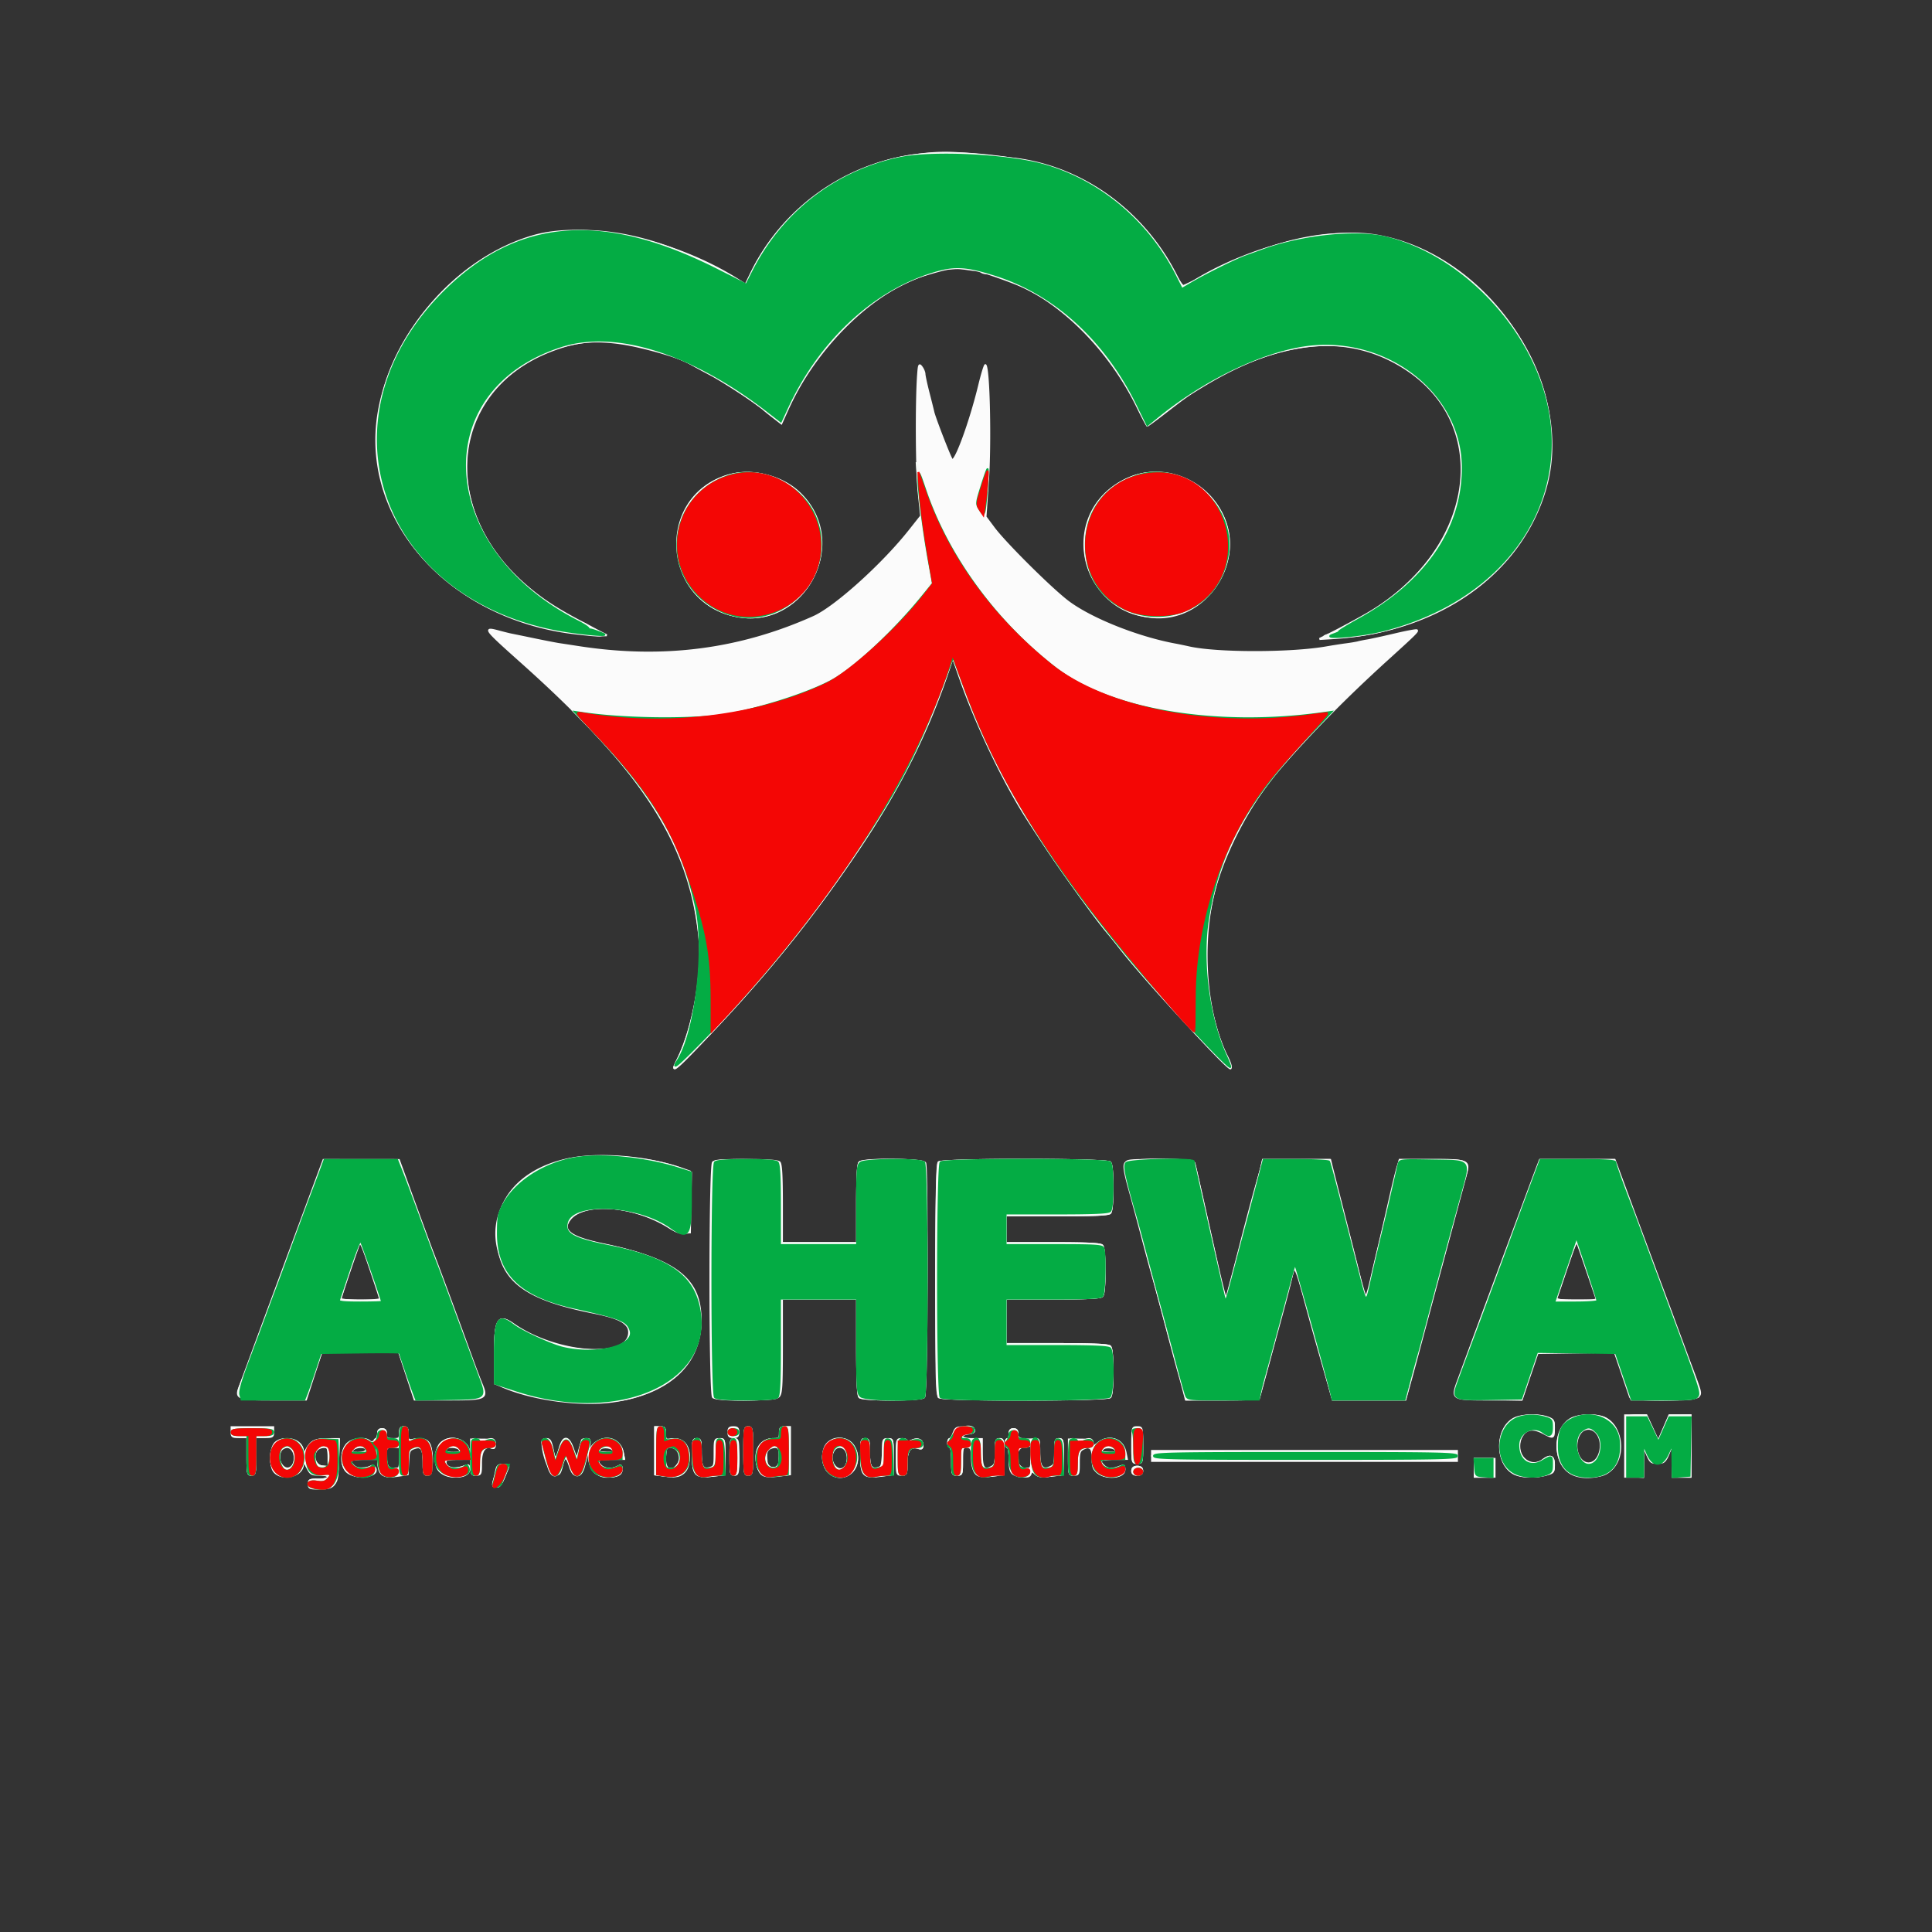
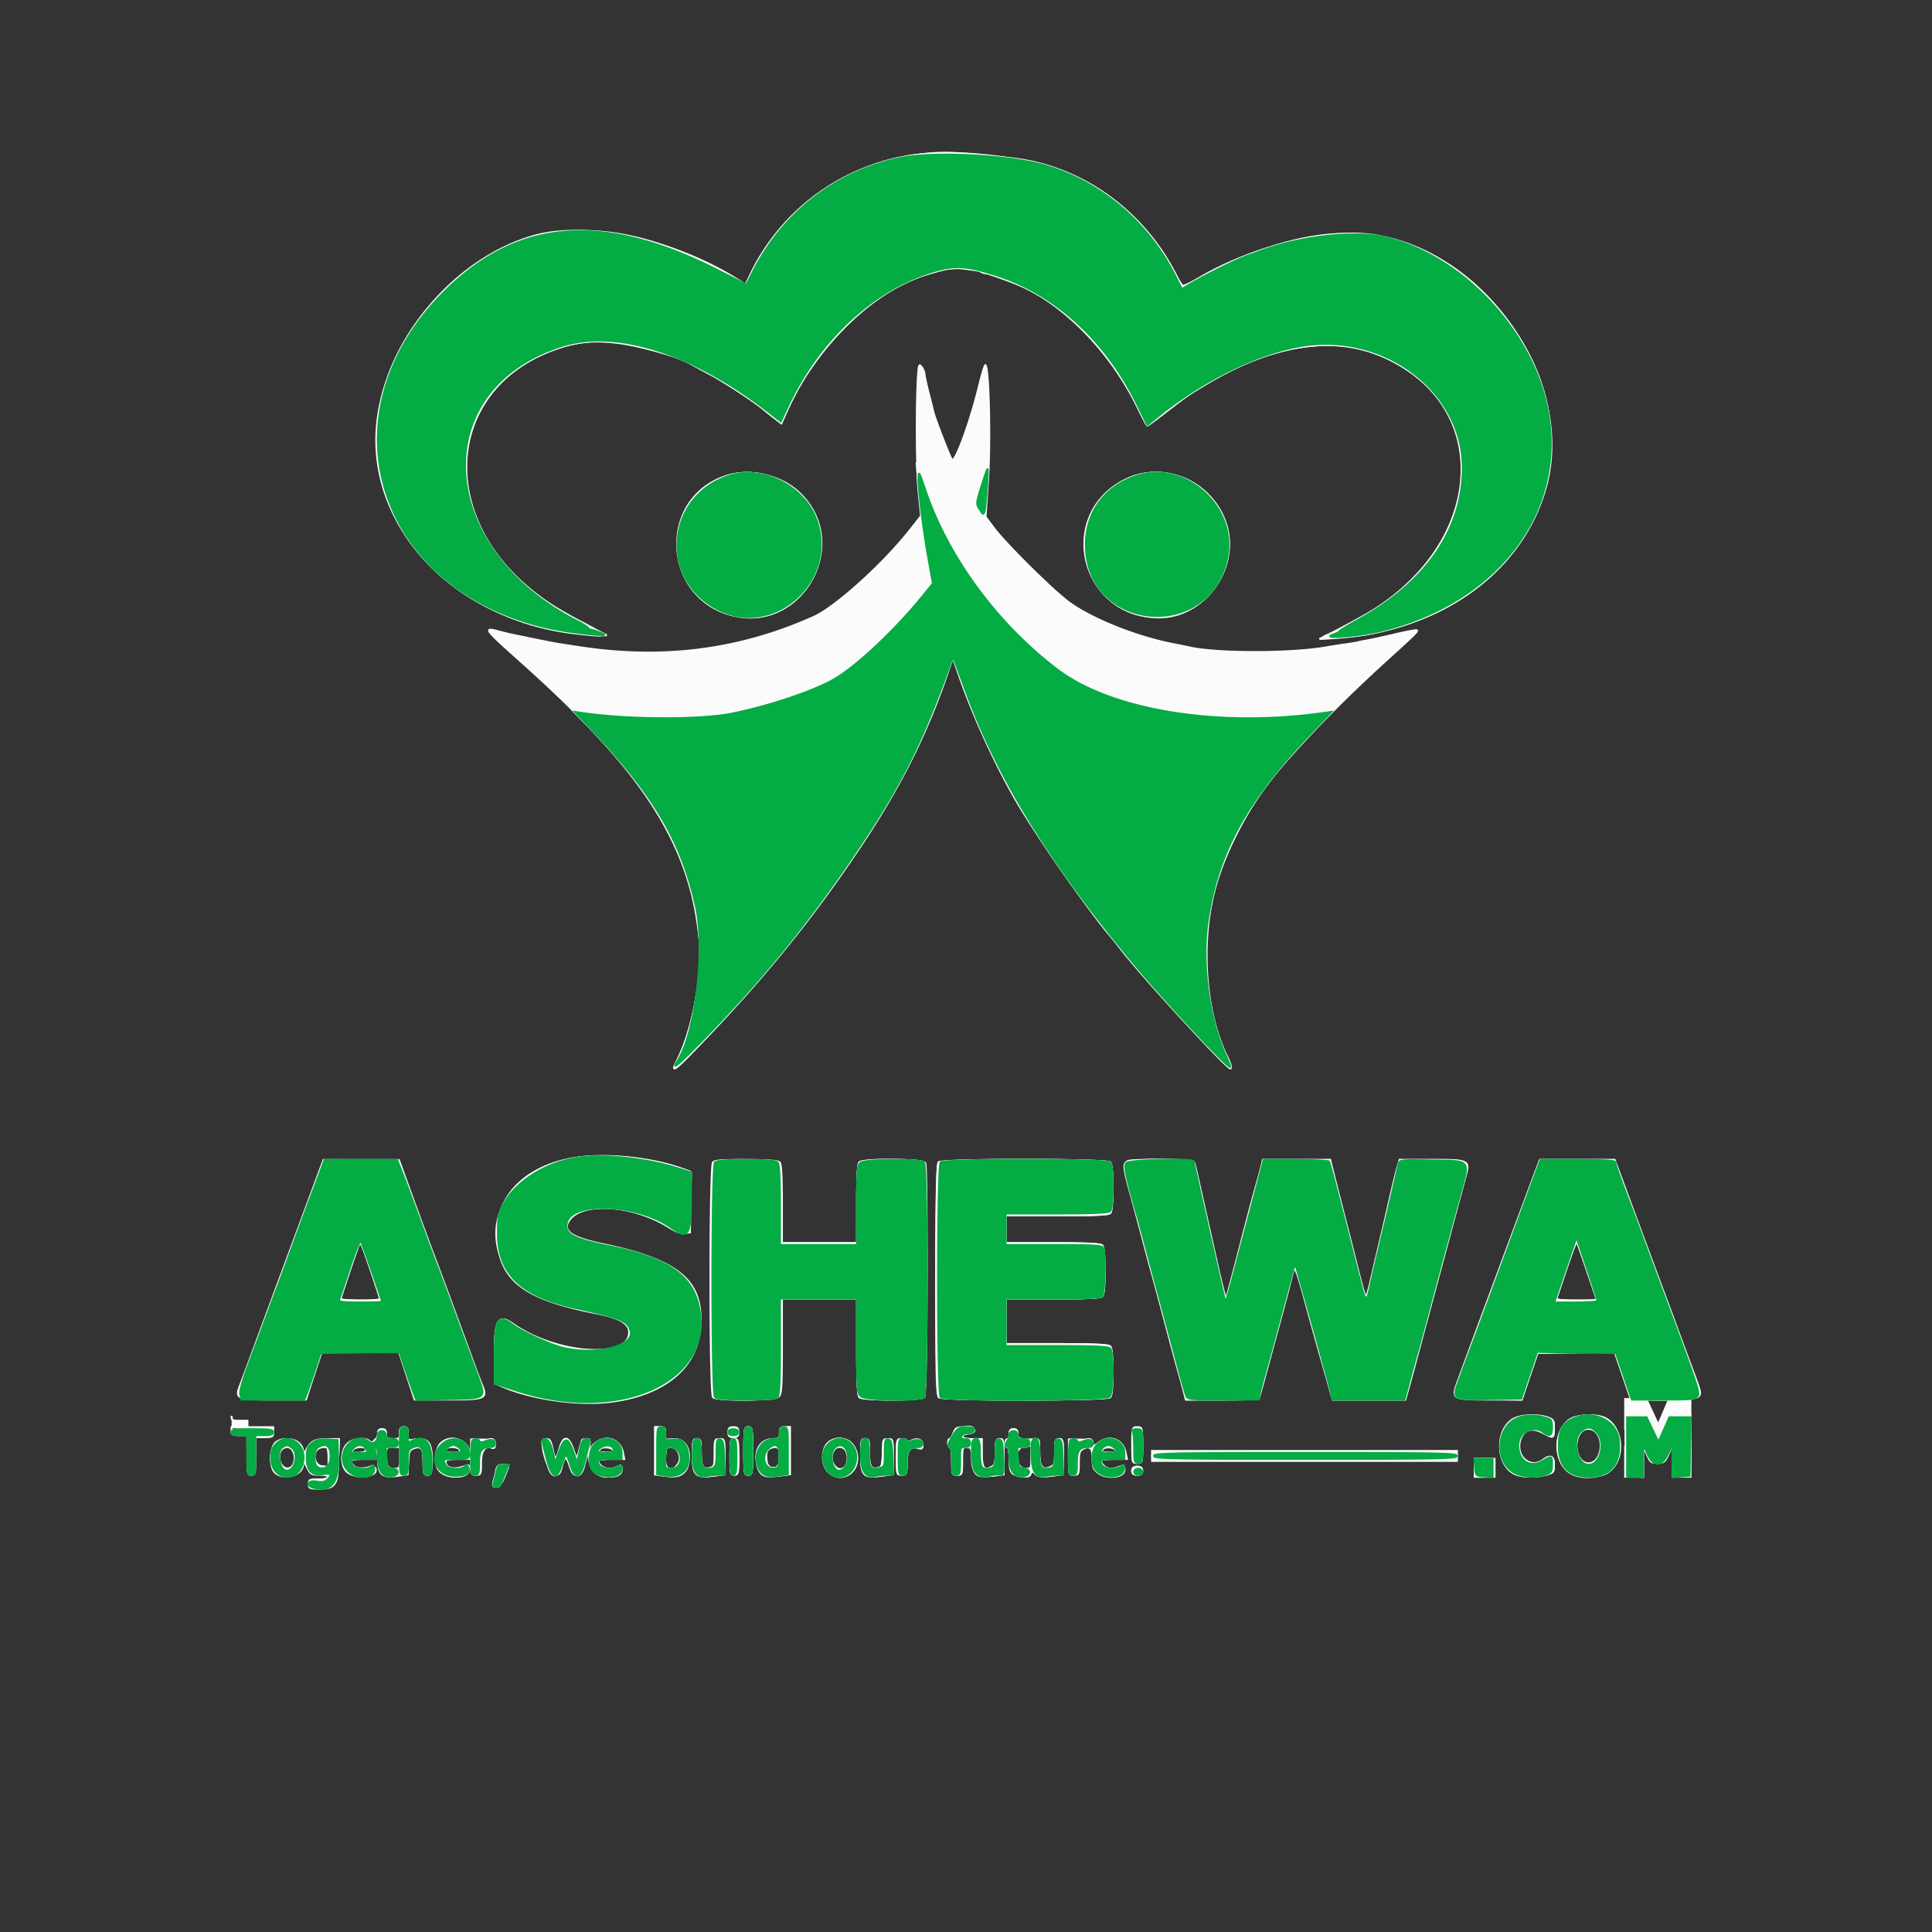
<svg xmlns="http://www.w3.org/2000/svg" viewBox="0 0 976 976">
  <rect x="0" y="0" width="976" height="976" fill="#333333" stroke="none" />
-   <path fill="#fbfbfb" stroke="#fbfbfb" d="M461.5 78.477c-35.375 4.973-65.963 27.061-81.717 59.009l-3.12 6.326-3.81-2.405c-32.352-20.423-76.877-29.899-103.658-22.062-37.884 11.085-70.551 48.122-77.753 88.155-9.767 54.286 35.174 105.132 99.429 112.495 16.738 1.918 16.999 1.648 4.629-4.79-14.609-7.602-22.285-12.643-30.95-20.328-43.421-38.507-37.186-97.159 12.45-117.124 13.143-5.286 22.644-6.366 37.19-4.225 10.701 1.575 29.508 7.01 34.13 9.863 1.199.74 6.04 3.383 10.758 5.872 6.883 3.631 24.661 15.326 26.922 17.71.275.29 2.347 1.958 4.604 3.707l4.105 3.18 3.215-7.18c14.031-31.333 43.142-59.843 69.204-67.776 11.193-3.407 14.595-3.983 19.372-3.28 2.75.405 5.45.775 6 .823 3.228.279 22.014 6.973 27.044 9.637 22.001 11.651 42.654 33.969 55.09 59.534 2.511 5.16 4.752 9.382 4.98 9.382.229 0 3.897-2.689 8.151-5.975 11.558-8.929 12.107-9.314 20.512-14.386 39.701-23.955 73.423-26.736 101.723-8.388 45.164 29.282 34.9 93.027-20 124.212-5.225 2.968-12.631 6.958-16.457 8.868l-6.957 3.472 6.957-.433c53.044-3.299 94.442-32.337 107.03-75.073 15.495-52.608-28.164-118.488-85.007-128.275-24.717-4.256-64.102 5.559-92.551 23.064-6.022 3.705-5.361 3.948-9.061-3.332-16.41-32.294-47.762-54.726-81.954-58.637-30.373-3.475-36.12-3.661-50.5-1.64m2.288 111.056c-.985 13.911-.794 48.516.327 59.397l1.213 11.766-5.856 7.402c-13.543 17.12-37.513 38.704-48.397 43.579-37.497 16.796-76.203 21.771-118.575 15.24-3.85-.594-8.35-1.281-10-1.527-1.65-.247-7.497-1.382-12.994-2.524a1994.414 1994.414 0 0 0-11.504-2.366c-.83-.16-3.466-.817-5.857-1.461-8.207-2.21-7.774-1.62 11.355 15.465 60.333 53.888 84.248 90.414 89.565 136.797 2.264 19.747-2.619 48.144-11.156 64.878-2.987 5.855-1.083 4.657 8.657-5.447C385.36 494.639 409.12 465.574 433.73 429c20.384-30.294 34.034-57.313 44.823-88.721l2.824-8.221 3.186 9.221c8.192 23.717 21.802 52.511 33.577 71.042 12.687 19.966 33.479 49.432 41.783 59.215 1.417 1.669 3.927 4.787 5.577 6.928 12.925 16.773 55.582 62.791 56.275 60.711.188-.564-.622-2.915-1.8-5.224-10.994-21.55-13.665-57.699-6.276-84.951 5.465-20.156 18.404-44.253 32.478-60.486 15.94-18.386 34.039-36.736 54.777-55.537 13.869-12.573 15.338-14.018 14.804-14.553-.25-.249-5.135.652-10.856 2.003-5.721 1.352-11.977 2.725-13.902 3.051-1.925.327-4.175.78-5 1.008-.825.227-3.525.68-6 1.005-2.475.325-6.948 1.023-9.94 1.551-17.875 3.155-55.167 3.168-69.296.024-2.345-.522-5.389-1.155-6.764-1.406-19.674-3.591-44.008-13.42-55.276-22.326-9.187-7.261-31.069-29.083-36.626-36.526l-4.25-5.691 1.215-17.714c1.344-19.592.546-57.127-1.252-58.925-.295-.296-1.725 4.357-3.178 10.338-4.491 18.496-12.067 39.15-13.745 37.472-.854-.854-8.757-21.191-9.411-24.218-.187-.863-1.264-5.17-2.393-9.57-1.129-4.4-2.06-8.701-2.069-9.559-.008-.857-.643-2.417-1.41-3.466-1.261-1.725-1.435-1.336-1.817 4.058m-96.819 50.946c-34.417 11.044-32.622 60.798 2.531 70.165 35.404 9.434 60.885-35.736 34.61-61.354-9.245-9.014-24.921-12.733-37.141-8.811m203.951.864c-35.902 14.769-28.11 65.921 10.713 70.33 26.578 3.018 47.452-26.611 36.051-51.173-8.293-17.865-29.142-26.406-46.764-19.157M287 585.599c-23.236 4.996-36.729 19.856-35.779 39.401 1.046 21.518 13.129 31.04 48.279 38.047 14.189 2.828 18.749 5.484 18.307 10.664-1.111 13.043-36.806 10.21-58.307-4.628-7.871-5.431-9.5-2.868-9.5 14.956v14.64l2.75 1.268c14.904 6.873 39.994 10.432 56.766 8.051 27.129-3.851 43.051-17.572 44.275-38.153 1.367-23.006-10.831-33.228-49.291-41.306-16.248-3.413-20.864-6.854-16.729-12.469 6.885-9.352 32.713-7.27 50.428 4.066 3.053 1.953 5.68 2.894 7.5 2.685l2.801-.321v-30.686l-4-1.4c-17.461-6.11-41.946-8.16-57.5-4.815M145.057 635.75A68466.5 68466.5 0 0 0 125.376 689c-.703 1.925-2.184 5.923-3.291 8.885-3.341 8.945-3.038 9.115 16.229 9.115h16.243l3.902-12 3.901-12H201.609l3.932 12 3.933 12h16.728c19.306 0 20.205-.401 17.161-7.66-.886-2.112-2.842-7.215-4.346-11.34-9.333-25.602-17.709-48.242-19.978-54-.975-2.475-5.321-14.279-9.656-26.232l-7.883-21.732-19.02-.018-19.021-.018-18.402 49.75M360.2 587.2c-1.733 1.733-1.733 116.867 0 118.6 1.975 1.975 31.209 1.648 33.229-.371 1.341-1.341 1.571-5.081 1.571-25.5V656h38v24.3c0 17.567.333 24.633 1.2 25.5 1.678 1.678 30.922 1.678 32.6 0 1.272-1.272 1.842-114.964.593-118.218-.783-2.041-31.185-2.39-33.193-.382-.853.853-1.2 6.933-1.2 21V628h-38v-19.8c0-14.067-.347-20.147-1.2-21-.831-.831-6-1.2-16.8-1.2s-15.969.369-16.8 1.2m114 0c-1.733 1.733-1.733 116.867 0 118.6 1.725 1.725 84.875 1.725 86.6 0 .795-.795 1.2-5.111 1.2-12.8 0-7.689-.405-12.005-1.2-12.8-.871-.871-8.267-1.2-27-1.2H508v-23h23.8c17.178 0 24.134-.334 25-1.2.795-.795 1.2-5.111 1.2-12.8 0-7.689-.405-12.005-1.2-12.8-.866-.866-7.822-1.2-25-1.2H508v-14h25.8c18.733 0 26.129-.329 27-1.2.795-.795 1.2-5.111 1.2-12.8 0-7.689-.405-12.005-1.2-12.8-1.725-1.725-84.875-1.725-86.6 0m94.218.498c-.811 1.288-.295 4.497 2.132 13.25a2489.186 2489.186 0 0 1 6.891 25.552c2.028 7.7 4.291 16.025 5.029 18.5.737 2.475 3.457 12.6 6.044 22.5 2.587 9.9 5.536 20.925 6.552 24.5 1.017 3.575 2.335 8.413 2.93 10.75l1.081 4.25h18.345c16.609 0 18.393-.166 18.858-1.75.283-.962 2.1-7.6 4.038-14.75 1.938-7.15 4.509-16.6 5.712-21 3.859-14.106 6.146-22.928 6.68-25.762 1.018-5.402 2.021-3.465 6.24 12.052 4.09 15.04 5.334 19.485 11.601 41.46l2.78 9.75h36.527l1.502-5.25c1.463-5.115 3.186-11.492 10.335-38.25 1.91-7.15 4.503-16.825 5.763-21.5 1.26-4.675 3.923-14.575 5.918-22 1.995-7.425 4.678-17.377 5.961-22.116 3.309-12.221 3.766-11.884-16.12-11.884h-16.062l-1.046 3.25c-.575 1.788-2.418 9.325-4.095 16.75a2425.83 2425.83 0 0 1-5.562 24 2014.522 2014.522 0 0 0-4.158 17.75c-.905 3.987-1.939 7.25-2.297 7.25-.358 0-1.855-4.837-3.326-10.75s-5.087-20.2-8.034-31.75c-2.947-11.55-5.654-22.237-6.017-23.75l-.658-2.75h-33.924l-.608 2.75c-.334 1.513-1.213 4.775-1.954 7.25-1.524 5.095-5.435 19.686-8.928 33.314-2.603 10.153-6.441 24.629-6.944 26.186-.492 1.524-1.978-4.421-9.125-36.5-3.615-16.225-6.807-30.288-7.093-31.25-.78-2.621-33.317-2.669-34.968-.052m208.468 1.052c-1.207 3.121-29.363 79.006-34.412 92.75-1.819 4.95-4.404 11.966-5.744 15.591-3.65 9.873-3.591 9.909 15.978 9.909h15.988l4.011-11.75 4.012-11.75 19.512-.271 19.512-.27 3.669 10.77 4.098 12.021c.681 1.992 32.819 1.764 34.486-.245 1.391-1.677 1.377-1.743-3.021-13.505a5413.313 5413.313 0 0 1-6.683-18c-5.392-14.613-7.049-19.079-9.092-24.5-1.036-2.75-6.755-18.163-12.708-34.25L815.668 586H777.95l-1.064 2.75m-595.824 40.586c-1.986 5.224-9.062 26.292-9.062 26.981 0 .376 4.5.683 10 .683s10-.343 10-.762-2.22-7.278-4.933-15.242c-4.604-13.516-5.004-14.293-6.005-11.66m613.655 1.892c-.865 2.349-3.013 8.547-4.774 13.772-1.761 5.225-3.416 10.063-3.679 10.75-.364.951 2.04 1.25 10.05 1.25h10.529l-4.989-14.734c-2.744-8.104-5.119-14.864-5.277-15.023-.159-.158-.996 1.635-1.86 3.985m-30.418 85.732c-8.941 5.451-8.559 22.752.607 27.491 3.446 1.783 10.898 2.009 16.344.496 3.525-.979 3.75-1.278 3.75-4.994 0-4.372-1.802-5.174-5.441-2.421-6.95 5.257-15.313-3.306-11.129-11.396 2.207-4.268 5.834-5.022 10.999-2.287 5.436 2.88 5.571 2.825 5.571-2.251 0-4.039-.26-4.493-3.149-5.5-5.132-1.789-13.912-1.358-17.552.862m29 0c-9.053 5.519-8.548 22.757.809 27.596 6.002 3.104 16.379 1.671 20.505-2.83 6.526-7.122 4.515-21.023-3.652-25.246-4.196-2.17-13.742-1.911-17.662.48M821 730.5V746h9l.071-7.75.07-7.75 1.915 4.311c1.804 4.063 2.124 4.294 5.556 4 3.279-.28 3.822-.758 5.459-4.811l1.817-4.5.056 8.25L845 746h9v-31h-10.7l-2.774 6.527-2.774 6.527-3.032-6.527-3.033-6.527H821v15.5m-704-7c0 2.25.4 2.5 4 2.5h4v9.5c0 8.833.14 9.5 2 9.5 1.86 0 2-.667 2-9.5V726h4.5c4.133 0 4.5-.204 4.5-2.5V721h-21v2.5m85 .5c0 2.762-.278 3-3.5 3-3.067 0-3.5-.31-3.5-2.5 0-1.833-.533-2.5-2-2.5-1.356 0-2 .667-2 2.071 0 2.908-2.776 5.553-4.264 4.065-2.11-2.11-8.613-1.349-11.281 1.319-3.05 3.049-3.415 10.138-.695 13.497 3.347 4.134 15.932 3.542 15.003-.705-.21-.961-1.03-1.562-1.822-1.337-4.522 1.287-7.737 1.152-9.279-.391-2.841-2.841-1.887-3.519 4.951-3.519h6.614l-.44-3c-.242-1.65-.069-3 .386-3s.834 2.587.842 5.75c.023 8.381 1.937 9.98 10.427 8.706l4.468-.67.295-6.123c.275-5.699.49-6.191 3.104-7.107 3.711-1.3 4.656.254 4.676 7.694.013 5.078.249 5.75 2.015 5.75 1.818 0 2-.667 2-7.345 0-9.092-1.645-11.234-7.978-10.385-4.014.539-4.022.533-4.022-2.865 0-2.738-.392-3.405-2-3.405-1.556 0-2 .667-2 3m129 8.928v11.928l5.379.672c8.149 1.018 11.621-1.834 11.621-9.546 0-6.526-3.632-9.859-9.518-8.734-2.244.429-2.482.153-2.482-2.887 0-2.918-.329-3.361-2.5-3.361H331v11.928m37-9.428c0 2 .5 2.5 2.5 2.5s2.5-.5 2.5-2.5-.5-2.5-2.5-2.5-2.5.5-2.5 2.5m8 9.5c0 11.333.111 12 2 12s2-.667 2-12-.111-12-2-12-2 .667-2 12m18-9c0 2.723-.303 3-3.277 3-6.834 0-10.218 6.066-7.83 14.036 1.376 4.593 3.188 5.348 10.617 4.419l5.49-.685V721h-2.5c-2.111 0-2.5.467-2.5 3m87.694 0c-.623 1.65-1.484 3-1.913 3-.43 0-.781.9-.781 2s.45 2 1 2c.571 0 1 3 1 7 0 6.8.071 7 2.5 7s2.5-.2 2.5-7c0-6.706.1-7 2.38-7 2.195 0 2.413.468 2.816 6.03.596 8.249 1.899 9.388 9.7 8.482l6.104-.708v-8.902c0-8.235-.15-8.902-2-8.902-1.794 0-2 .667-2 6.465 0 5.522-.303 6.627-2.078 7.577-3.88 2.076-4.922.592-4.922-7.011V727h-5.083c-5.461 0-6.709-2.21-1.59-2.816 4.798-.568 3.226-3.184-1.914-3.184-4.178 0-4.688.267-5.719 3M572 730c0 8.933.019 9 2.5 9s2.5-.067 2.5-9-.019-9-2.5-9-2.5.067-2.5 9m228.282-7.719c-3.185 1.43-4.812 7.005-3.411 11.683 2.116 7.064 9.14 7.069 11.255.009 2.172-7.249-2.438-14.121-7.844-11.692M510 724.5c0 1.375-.45 2.5-1 2.5s-1 .9-1 2 .45 2 1 2 1.007 2.587 1.015 5.75c.02 7.213.706 8.269 5.823 8.955 3.269.439 4.259.206 4.767-1.119.597-1.554.771-1.556 2.463-.025 1.477 1.337 2.965 1.515 7.876.945l6.056-.702v-8.902c0-8.235-.15-8.902-2-8.902-1.796 0-2 .667-2 6.521 0 5.965-.211 6.618-2.47 7.647-4.043 1.842-5.53-.272-5.53-7.862 0-6.075-.13-6.439-2.25-6.267-6.908.56-8.75.025-8.75-2.539 0-1.833-.533-2.5-2-2.5s-2 .667-2 2.5M139 729c-2.391 2.391-2.754 11.422-.575 14.296 3.423 4.512 13.196 2.85 14.251-2.424l.632-3.162 1.87 3.645c1.737 3.387 2.193 3.645 6.429 3.645 3.212 0 4.432.37 4.127 1.25-.267.772-2.211 1.226-5.083 1.187-4.212-.057-4.651.156-4.651 2.25 0 2.129.426 2.313 5.345 2.313 8.019 0 9.07-1.617 9.496-14.602l.341-10.398-5.841.032c-6.405.035-8.21.962-10.642 5.468-1.468 2.72-1.623 2.79-1.659.75-.064-3.592-3.483-6.25-8.04-6.25-2.667 0-4.667.667-6 2m84.012-.211c-2.708 2.193-3.717 9.544-1.803 13.132 2.735 5.128 15.791 5.468 15.791.411 0-2.043-.346-2.398-1.75-1.798-5.338 2.283-10.25 1.25-10.25-2.156 0-1.017 1.57-1.378 6-1.378h6v-3c0-6.247-8.705-9.489-13.988-5.211M238 736.105c0 8.821.021 8.895 2.5 8.895 2.387 0 2.5-.269 2.5-5.965 0-6.22 2.032-9.004 5.578-7.643.976.374 1.422-.178 1.422-1.762 0-2.147-.417-2.311-6-2.364l-6-.056v8.895m36.026-7.355c.094 6.206 3.79 15.759 6.211 16.054 2.213.269 2.631-.222 3.656-4.294 1.337-5.308 2.225-5.213 4.09.44 1.939 5.872 5.493 5.771 7.042-.2.607-2.337 1.522-5.825 2.033-7.75 1.342-5.047 1.18-6-1.019-6-1.47 0-2.236 1.066-3.054 4.25-.601 2.337-1.219 4.7-1.374 5.25-.154.55-1.066-1.362-2.026-4.25-2.268-6.821-4.944-7.22-6.713-1-1.662 5.843-2.551 6.534-3.345 2.599-1.222-6.051-1.64-6.849-3.594-6.849-1.184 0-1.923.678-1.907 1.75m26.609.323c-6.336 4.984-2.269 16.948 5.75 16.913 5.535-.024 7.615-1.018 7.615-3.638 0-2.081-.27-2.274-1.934-1.383-2.822 1.51-6.692 1.266-8.495-.536-2.746-2.746-1.74-3.429 5.054-3.429h6.625l-.637-3.184c-1.359-6.798-8.351-9.17-13.978-4.743M350 734.845c0 10.327 1.253 11.67 9.944 10.661l6.056-.702v-8.902c0-8.829-.021-8.902-2.5-8.902-2.428 0-2.5.201-2.5 6.981 0 6.689-.109 7.008-2.607 7.635-3.511.881-4.359-.739-4.378-8.366-.013-5.578-.23-6.25-2.015-6.25-1.83 0-2 .667-2 7.845M369 736c0 8.333.148 9 2 9s2-.667 2-9-.148-9-2-9-2 .667-2 9m49.189-6.961c-3.251 3.028-3.102 11.139.266 14.506 5.701 5.702 14.545 1.418 14.545-7.045 0-8.21-9.092-12.79-14.811-7.461m16.811 5.89c0 10.928 1.009 11.854 11.36 10.435l4.64-.636v-8.864c0-8.788-.021-8.864-2.5-8.864-2.428 0-2.5.201-2.5 6.981 0 6.689-.109 7.008-2.607 7.635-3.511.881-4.359-.739-4.378-8.366-.013-5.578-.23-6.25-2.015-6.25-1.832 0-2 .667-2 7.929M453 736c0 8.933.019 9 2.5 9 2.387 0 2.5-.269 2.5-5.965 0-6.469 1.9-8.836 6.038-7.523 1.524.484 1.962.154 1.962-1.476 0-2.665-2.425-3.619-5.564-2.189-1.499.683-2.436.734-2.436.132 0-.539-1.125-.979-2.5-.979-2.481 0-2.5.067-2.5 9m87 .105c0 8.821.021 8.895 2.5 8.895 2.387 0 2.5-.269 2.5-5.965 0-5.016.331-6.142 2.078-7.077 3.54-1.894 4.922-.508 4.922 4.938 0 4.166.421 5.29 2.635 7.031C559.1 747.44 568 746.428 568 742.408c0-2.119-.261-2.259-2.565-1.383-3.659 1.391-6.058 1.209-7.864-.596-2.746-2.746-1.74-3.429 5.054-3.429h6.625l-.637-3.184c-1.359-6.798-8.351-9.17-13.978-4.743-2.538 1.996-2.635 2.002-2.635.161 0-1.663-.779-1.919-6-1.968l-6-.056v8.895m-22.75-5.382c-5.443.676-4.637 11.277.857 11.277 2.869 0 2.893-.049 2.893-6 0-3.3-.112-5.928-.25-5.84-.138.088-1.712.342-3.5.563m-375.196 1.712c-3.136 3.778.844 11.371 4.696 8.959C150.465 739.068 149.107 731 145 731c-.965 0-2.291.646-2.946 1.435m18 0c-2.505 3.018-.891 8.032 2.696 8.378l3.25.314v-5.064c0-4.664-.187-5.063-2.378-5.063-1.307 0-2.913.646-3.568 1.435M178 732.5c-1.072 1.292-.673 1.5 2.878 1.5 2.997 0 4.122-.409 4.122-1.5 0-.986-.986-1.5-2.878-1.5-1.582 0-3.437.675-4.122 1.5m17 2.418c0 5.693.806 7.082 4.107 7.082 2.84 0 2.893-.101 2.893-5.5V731h-3.5c-3.404 0-3.5.107-3.5 3.918m30.667-3.251c-1.543 1.542-.424 2.333 3.302 2.333 3.116 0 3.845-.322 3.393-1.5-.574-1.496-5.429-2.1-6.695-.833m76.992.779c-.479 1.248.202 1.554 3.456 1.554 2.793 0 3.924-.388 3.641-1.25-.63-1.92-6.382-2.167-7.097-.304m34.054-.825c-.392.392-.713 2.887-.713 5.546 0 5.729 3.533 7.001 6.571 2.365 2.948-4.499-2.25-11.519-5.858-7.911m51.487.579c-3.225 3.225-.787 10.415 3.193 9.416 3.766-.945 4.046-10.616.307-10.616-1.265 0-2.84.54-3.5 1.2m32.835.734c-1.582 2.956-1.242 5.859.942 8.043 3.677 3.677 7.753-1.414 5.787-7.227-1.122-3.316-5.131-3.802-6.729-.816m135.624-.488c-.479 1.248.202 1.554 3.456 1.554 2.793 0 3.924-.388 3.641-1.25-.63-1.92-6.382-2.167-7.097-.304M582 735.5v2.5h154v-5H582v2.5m163 6v4.5h10v-9h-10v4.5m-494.327 1.383a141 141 0 0 1-1.233 5.5c-.544 2.169-.315 2.617 1.343 2.617 1.885 0 2.376-.806 5.934-9.75.331-.832-.501-1.25-2.485-1.25-2.487 0-3.078.479-3.559 2.883M572 743c0 1.467.667 2 2.5 2s2.5-.533 2.5-2-.667-2-2.5-2-2.5.533-2.5 2" fill-rule="evenodd" />
+   <path fill="#fbfbfb" stroke="#fbfbfb" d="M461.5 78.477c-35.375 4.973-65.963 27.061-81.717 59.009l-3.12 6.326-3.81-2.405c-32.352-20.423-76.877-29.899-103.658-22.062-37.884 11.085-70.551 48.122-77.753 88.155-9.767 54.286 35.174 105.132 99.429 112.495 16.738 1.918 16.999 1.648 4.629-4.79-14.609-7.602-22.285-12.643-30.95-20.328-43.421-38.507-37.186-97.159 12.45-117.124 13.143-5.286 22.644-6.366 37.19-4.225 10.701 1.575 29.508 7.01 34.13 9.863 1.199.74 6.04 3.383 10.758 5.872 6.883 3.631 24.661 15.326 26.922 17.71.275.29 2.347 1.958 4.604 3.707l4.105 3.18 3.215-7.18c14.031-31.333 43.142-59.843 69.204-67.776 11.193-3.407 14.595-3.983 19.372-3.28 2.75.405 5.45.775 6 .823 3.228.279 22.014 6.973 27.044 9.637 22.001 11.651 42.654 33.969 55.09 59.534 2.511 5.16 4.752 9.382 4.98 9.382.229 0 3.897-2.689 8.151-5.975 11.558-8.929 12.107-9.314 20.512-14.386 39.701-23.955 73.423-26.736 101.723-8.388 45.164 29.282 34.9 93.027-20 124.212-5.225 2.968-12.631 6.958-16.457 8.868l-6.957 3.472 6.957-.433c53.044-3.299 94.442-32.337 107.03-75.073 15.495-52.608-28.164-118.488-85.007-128.275-24.717-4.256-64.102 5.559-92.551 23.064-6.022 3.705-5.361 3.948-9.061-3.332-16.41-32.294-47.762-54.726-81.954-58.637-30.373-3.475-36.12-3.661-50.5-1.64m2.288 111.056c-.985 13.911-.794 48.516.327 59.397l1.213 11.766-5.856 7.402c-13.543 17.12-37.513 38.704-48.397 43.579-37.497 16.796-76.203 21.771-118.575 15.24-3.85-.594-8.35-1.281-10-1.527-1.65-.247-7.497-1.382-12.994-2.524a1994.414 1994.414 0 0 0-11.504-2.366c-.83-.16-3.466-.817-5.857-1.461-8.207-2.21-7.774-1.62 11.355 15.465 60.333 53.888 84.248 90.414 89.565 136.797 2.264 19.747-2.619 48.144-11.156 64.878-2.987 5.855-1.083 4.657 8.657-5.447C385.36 494.639 409.12 465.574 433.73 429c20.384-30.294 34.034-57.313 44.823-88.721l2.824-8.221 3.186 9.221c8.192 23.717 21.802 52.511 33.577 71.042 12.687 19.966 33.479 49.432 41.783 59.215 1.417 1.669 3.927 4.787 5.577 6.928 12.925 16.773 55.582 62.791 56.275 60.711.188-.564-.622-2.915-1.8-5.224-10.994-21.55-13.665-57.699-6.276-84.951 5.465-20.156 18.404-44.253 32.478-60.486 15.94-18.386 34.039-36.736 54.777-55.537 13.869-12.573 15.338-14.018 14.804-14.553-.25-.249-5.135.652-10.856 2.003-5.721 1.352-11.977 2.725-13.902 3.051-1.925.327-4.175.78-5 1.008-.825.227-3.525.68-6 1.005-2.475.325-6.948 1.023-9.94 1.551-17.875 3.155-55.167 3.168-69.296.024-2.345-.522-5.389-1.155-6.764-1.406-19.674-3.591-44.008-13.42-55.276-22.326-9.187-7.261-31.069-29.083-36.626-36.526l-4.25-5.691 1.215-17.714c1.344-19.592.546-57.127-1.252-58.925-.295-.296-1.725 4.357-3.178 10.338-4.491 18.496-12.067 39.15-13.745 37.472-.854-.854-8.757-21.191-9.411-24.218-.187-.863-1.264-5.17-2.393-9.57-1.129-4.4-2.06-8.701-2.069-9.559-.008-.857-.643-2.417-1.41-3.466-1.261-1.725-1.435-1.336-1.817 4.058m-96.819 50.946c-34.417 11.044-32.622 60.798 2.531 70.165 35.404 9.434 60.885-35.736 34.61-61.354-9.245-9.014-24.921-12.733-37.141-8.811m203.951.864c-35.902 14.769-28.11 65.921 10.713 70.33 26.578 3.018 47.452-26.611 36.051-51.173-8.293-17.865-29.142-26.406-46.764-19.157M287 585.599c-23.236 4.996-36.729 19.856-35.779 39.401 1.046 21.518 13.129 31.04 48.279 38.047 14.189 2.828 18.749 5.484 18.307 10.664-1.111 13.043-36.806 10.21-58.307-4.628-7.871-5.431-9.5-2.868-9.5 14.956v14.64l2.75 1.268c14.904 6.873 39.994 10.432 56.766 8.051 27.129-3.851 43.051-17.572 44.275-38.153 1.367-23.006-10.831-33.228-49.291-41.306-16.248-3.413-20.864-6.854-16.729-12.469 6.885-9.352 32.713-7.27 50.428 4.066 3.053 1.953 5.68 2.894 7.5 2.685l2.801-.321v-30.686l-4-1.4c-17.461-6.11-41.946-8.16-57.5-4.815M145.057 635.75A68466.5 68466.5 0 0 0 125.376 689c-.703 1.925-2.184 5.923-3.291 8.885-3.341 8.945-3.038 9.115 16.229 9.115h16.243l3.902-12 3.901-12H201.609l3.932 12 3.933 12h16.728c19.306 0 20.205-.401 17.161-7.66-.886-2.112-2.842-7.215-4.346-11.34-9.333-25.602-17.709-48.242-19.978-54-.975-2.475-5.321-14.279-9.656-26.232l-7.883-21.732-19.02-.018-19.021-.018-18.402 49.75M360.2 587.2c-1.733 1.733-1.733 116.867 0 118.6 1.975 1.975 31.209 1.648 33.229-.371 1.341-1.341 1.571-5.081 1.571-25.5V656h38v24.3c0 17.567.333 24.633 1.2 25.5 1.678 1.678 30.922 1.678 32.6 0 1.272-1.272 1.842-114.964.593-118.218-.783-2.041-31.185-2.39-33.193-.382-.853.853-1.2 6.933-1.2 21V628h-38v-19.8c0-14.067-.347-20.147-1.2-21-.831-.831-6-1.2-16.8-1.2s-15.969.369-16.8 1.2m114 0c-1.733 1.733-1.733 116.867 0 118.6 1.725 1.725 84.875 1.725 86.6 0 .795-.795 1.2-5.111 1.2-12.8 0-7.689-.405-12.005-1.2-12.8-.871-.871-8.267-1.2-27-1.2H508v-23h23.8c17.178 0 24.134-.334 25-1.2.795-.795 1.2-5.111 1.2-12.8 0-7.689-.405-12.005-1.2-12.8-.866-.866-7.822-1.2-25-1.2H508v-14h25.8c18.733 0 26.129-.329 27-1.2.795-.795 1.2-5.111 1.2-12.8 0-7.689-.405-12.005-1.2-12.8-1.725-1.725-84.875-1.725-86.6 0m94.218.498c-.811 1.288-.295 4.497 2.132 13.25a2489.186 2489.186 0 0 1 6.891 25.552c2.028 7.7 4.291 16.025 5.029 18.5.737 2.475 3.457 12.6 6.044 22.5 2.587 9.9 5.536 20.925 6.552 24.5 1.017 3.575 2.335 8.413 2.93 10.75l1.081 4.25h18.345c16.609 0 18.393-.166 18.858-1.75.283-.962 2.1-7.6 4.038-14.75 1.938-7.15 4.509-16.6 5.712-21 3.859-14.106 6.146-22.928 6.68-25.762 1.018-5.402 2.021-3.465 6.24 12.052 4.09 15.04 5.334 19.485 11.601 41.46l2.78 9.75h36.527l1.502-5.25c1.463-5.115 3.186-11.492 10.335-38.25 1.91-7.15 4.503-16.825 5.763-21.5 1.26-4.675 3.923-14.575 5.918-22 1.995-7.425 4.678-17.377 5.961-22.116 3.309-12.221 3.766-11.884-16.12-11.884h-16.062l-1.046 3.25c-.575 1.788-2.418 9.325-4.095 16.75a2425.83 2425.83 0 0 1-5.562 24 2014.522 2014.522 0 0 0-4.158 17.75c-.905 3.987-1.939 7.25-2.297 7.25-.358 0-1.855-4.837-3.326-10.75s-5.087-20.2-8.034-31.75c-2.947-11.55-5.654-22.237-6.017-23.75l-.658-2.75h-33.924l-.608 2.75c-.334 1.513-1.213 4.775-1.954 7.25-1.524 5.095-5.435 19.686-8.928 33.314-2.603 10.153-6.441 24.629-6.944 26.186-.492 1.524-1.978-4.421-9.125-36.5-3.615-16.225-6.807-30.288-7.093-31.25-.78-2.621-33.317-2.669-34.968-.052m208.468 1.052c-1.207 3.121-29.363 79.006-34.412 92.75-1.819 4.95-4.404 11.966-5.744 15.591-3.65 9.873-3.591 9.909 15.978 9.909h15.988l4.011-11.75 4.012-11.75 19.512-.271 19.512-.27 3.669 10.77 4.098 12.021c.681 1.992 32.819 1.764 34.486-.245 1.391-1.677 1.377-1.743-3.021-13.505a5413.313 5413.313 0 0 1-6.683-18c-5.392-14.613-7.049-19.079-9.092-24.5-1.036-2.75-6.755-18.163-12.708-34.25L815.668 586H777.95l-1.064 2.75m-595.824 40.586c-1.986 5.224-9.062 26.292-9.062 26.981 0 .376 4.5.683 10 .683s10-.343 10-.762-2.22-7.278-4.933-15.242c-4.604-13.516-5.004-14.293-6.005-11.66m613.655 1.892c-.865 2.349-3.013 8.547-4.774 13.772-1.761 5.225-3.416 10.063-3.679 10.75-.364.951 2.04 1.25 10.05 1.25h10.529l-4.989-14.734c-2.744-8.104-5.119-14.864-5.277-15.023-.159-.158-.996 1.635-1.86 3.985m-30.418 85.732c-8.941 5.451-8.559 22.752.607 27.491 3.446 1.783 10.898 2.009 16.344.496 3.525-.979 3.75-1.278 3.75-4.994 0-4.372-1.802-5.174-5.441-2.421-6.95 5.257-15.313-3.306-11.129-11.396 2.207-4.268 5.834-5.022 10.999-2.287 5.436 2.88 5.571 2.825 5.571-2.251 0-4.039-.26-4.493-3.149-5.5-5.132-1.789-13.912-1.358-17.552.862m29 0c-9.053 5.519-8.548 22.757.809 27.596 6.002 3.104 16.379 1.671 20.505-2.83 6.526-7.122 4.515-21.023-3.652-25.246-4.196-2.17-13.742-1.911-17.662.48M821 730.5V746h9l.071-7.75.07-7.75 1.915 4.311c1.804 4.063 2.124 4.294 5.556 4 3.279-.28 3.822-.758 5.459-4.811l1.817-4.5.056 8.25h9v-31h-10.7l-2.774 6.527-2.774 6.527-3.032-6.527-3.033-6.527H821v15.5m-704-7c0 2.25.4 2.5 4 2.5h4v9.5c0 8.833.14 9.5 2 9.5 1.86 0 2-.667 2-9.5V726h4.5c4.133 0 4.5-.204 4.5-2.5V721h-21v2.5m85 .5c0 2.762-.278 3-3.5 3-3.067 0-3.5-.31-3.5-2.5 0-1.833-.533-2.5-2-2.5-1.356 0-2 .667-2 2.071 0 2.908-2.776 5.553-4.264 4.065-2.11-2.11-8.613-1.349-11.281 1.319-3.05 3.049-3.415 10.138-.695 13.497 3.347 4.134 15.932 3.542 15.003-.705-.21-.961-1.03-1.562-1.822-1.337-4.522 1.287-7.737 1.152-9.279-.391-2.841-2.841-1.887-3.519 4.951-3.519h6.614l-.44-3c-.242-1.65-.069-3 .386-3s.834 2.587.842 5.75c.023 8.381 1.937 9.98 10.427 8.706l4.468-.67.295-6.123c.275-5.699.49-6.191 3.104-7.107 3.711-1.3 4.656.254 4.676 7.694.013 5.078.249 5.75 2.015 5.75 1.818 0 2-.667 2-7.345 0-9.092-1.645-11.234-7.978-10.385-4.014.539-4.022.533-4.022-2.865 0-2.738-.392-3.405-2-3.405-1.556 0-2 .667-2 3m129 8.928v11.928l5.379.672c8.149 1.018 11.621-1.834 11.621-9.546 0-6.526-3.632-9.859-9.518-8.734-2.244.429-2.482.153-2.482-2.887 0-2.918-.329-3.361-2.5-3.361H331v11.928m37-9.428c0 2 .5 2.5 2.5 2.5s2.5-.5 2.5-2.5-.5-2.5-2.5-2.5-2.5.5-2.5 2.5m8 9.5c0 11.333.111 12 2 12s2-.667 2-12-.111-12-2-12-2 .667-2 12m18-9c0 2.723-.303 3-3.277 3-6.834 0-10.218 6.066-7.83 14.036 1.376 4.593 3.188 5.348 10.617 4.419l5.49-.685V721h-2.5c-2.111 0-2.5.467-2.5 3m87.694 0c-.623 1.65-1.484 3-1.913 3-.43 0-.781.9-.781 2s.45 2 1 2c.571 0 1 3 1 7 0 6.8.071 7 2.5 7s2.5-.2 2.5-7c0-6.706.1-7 2.38-7 2.195 0 2.413.468 2.816 6.03.596 8.249 1.899 9.388 9.7 8.482l6.104-.708v-8.902c0-8.235-.15-8.902-2-8.902-1.794 0-2 .667-2 6.465 0 5.522-.303 6.627-2.078 7.577-3.88 2.076-4.922.592-4.922-7.011V727h-5.083c-5.461 0-6.709-2.21-1.59-2.816 4.798-.568 3.226-3.184-1.914-3.184-4.178 0-4.688.267-5.719 3M572 730c0 8.933.019 9 2.5 9s2.5-.067 2.5-9-.019-9-2.5-9-2.5.067-2.5 9m228.282-7.719c-3.185 1.43-4.812 7.005-3.411 11.683 2.116 7.064 9.14 7.069 11.255.009 2.172-7.249-2.438-14.121-7.844-11.692M510 724.5c0 1.375-.45 2.5-1 2.5s-1 .9-1 2 .45 2 1 2 1.007 2.587 1.015 5.75c.02 7.213.706 8.269 5.823 8.955 3.269.439 4.259.206 4.767-1.119.597-1.554.771-1.556 2.463-.025 1.477 1.337 2.965 1.515 7.876.945l6.056-.702v-8.902c0-8.235-.15-8.902-2-8.902-1.796 0-2 .667-2 6.521 0 5.965-.211 6.618-2.47 7.647-4.043 1.842-5.53-.272-5.53-7.862 0-6.075-.13-6.439-2.25-6.267-6.908.56-8.75.025-8.75-2.539 0-1.833-.533-2.5-2-2.5s-2 .667-2 2.5M139 729c-2.391 2.391-2.754 11.422-.575 14.296 3.423 4.512 13.196 2.85 14.251-2.424l.632-3.162 1.87 3.645c1.737 3.387 2.193 3.645 6.429 3.645 3.212 0 4.432.37 4.127 1.25-.267.772-2.211 1.226-5.083 1.187-4.212-.057-4.651.156-4.651 2.25 0 2.129.426 2.313 5.345 2.313 8.019 0 9.07-1.617 9.496-14.602l.341-10.398-5.841.032c-6.405.035-8.21.962-10.642 5.468-1.468 2.72-1.623 2.79-1.659.75-.064-3.592-3.483-6.25-8.04-6.25-2.667 0-4.667.667-6 2m84.012-.211c-2.708 2.193-3.717 9.544-1.803 13.132 2.735 5.128 15.791 5.468 15.791.411 0-2.043-.346-2.398-1.75-1.798-5.338 2.283-10.25 1.25-10.25-2.156 0-1.017 1.57-1.378 6-1.378h6v-3c0-6.247-8.705-9.489-13.988-5.211M238 736.105c0 8.821.021 8.895 2.5 8.895 2.387 0 2.5-.269 2.5-5.965 0-6.22 2.032-9.004 5.578-7.643.976.374 1.422-.178 1.422-1.762 0-2.147-.417-2.311-6-2.364l-6-.056v8.895m36.026-7.355c.094 6.206 3.79 15.759 6.211 16.054 2.213.269 2.631-.222 3.656-4.294 1.337-5.308 2.225-5.213 4.09.44 1.939 5.872 5.493 5.771 7.042-.2.607-2.337 1.522-5.825 2.033-7.75 1.342-5.047 1.18-6-1.019-6-1.47 0-2.236 1.066-3.054 4.25-.601 2.337-1.219 4.7-1.374 5.25-.154.55-1.066-1.362-2.026-4.25-2.268-6.821-4.944-7.22-6.713-1-1.662 5.843-2.551 6.534-3.345 2.599-1.222-6.051-1.64-6.849-3.594-6.849-1.184 0-1.923.678-1.907 1.75m26.609.323c-6.336 4.984-2.269 16.948 5.75 16.913 5.535-.024 7.615-1.018 7.615-3.638 0-2.081-.27-2.274-1.934-1.383-2.822 1.51-6.692 1.266-8.495-.536-2.746-2.746-1.74-3.429 5.054-3.429h6.625l-.637-3.184c-1.359-6.798-8.351-9.17-13.978-4.743M350 734.845c0 10.327 1.253 11.67 9.944 10.661l6.056-.702v-8.902c0-8.829-.021-8.902-2.5-8.902-2.428 0-2.5.201-2.5 6.981 0 6.689-.109 7.008-2.607 7.635-3.511.881-4.359-.739-4.378-8.366-.013-5.578-.23-6.25-2.015-6.25-1.83 0-2 .667-2 7.845M369 736c0 8.333.148 9 2 9s2-.667 2-9-.148-9-2-9-2 .667-2 9m49.189-6.961c-3.251 3.028-3.102 11.139.266 14.506 5.701 5.702 14.545 1.418 14.545-7.045 0-8.21-9.092-12.79-14.811-7.461m16.811 5.89c0 10.928 1.009 11.854 11.36 10.435l4.64-.636v-8.864c0-8.788-.021-8.864-2.5-8.864-2.428 0-2.5.201-2.5 6.981 0 6.689-.109 7.008-2.607 7.635-3.511.881-4.359-.739-4.378-8.366-.013-5.578-.23-6.25-2.015-6.25-1.832 0-2 .667-2 7.929M453 736c0 8.933.019 9 2.5 9 2.387 0 2.5-.269 2.5-5.965 0-6.469 1.9-8.836 6.038-7.523 1.524.484 1.962.154 1.962-1.476 0-2.665-2.425-3.619-5.564-2.189-1.499.683-2.436.734-2.436.132 0-.539-1.125-.979-2.5-.979-2.481 0-2.5.067-2.5 9m87 .105c0 8.821.021 8.895 2.5 8.895 2.387 0 2.5-.269 2.5-5.965 0-5.016.331-6.142 2.078-7.077 3.54-1.894 4.922-.508 4.922 4.938 0 4.166.421 5.29 2.635 7.031C559.1 747.44 568 746.428 568 742.408c0-2.119-.261-2.259-2.565-1.383-3.659 1.391-6.058 1.209-7.864-.596-2.746-2.746-1.74-3.429 5.054-3.429h6.625l-.637-3.184c-1.359-6.798-8.351-9.17-13.978-4.743-2.538 1.996-2.635 2.002-2.635.161 0-1.663-.779-1.919-6-1.968l-6-.056v8.895m-22.75-5.382c-5.443.676-4.637 11.277.857 11.277 2.869 0 2.893-.049 2.893-6 0-3.3-.112-5.928-.25-5.84-.138.088-1.712.342-3.5.563m-375.196 1.712c-3.136 3.778.844 11.371 4.696 8.959C150.465 739.068 149.107 731 145 731c-.965 0-2.291.646-2.946 1.435m18 0c-2.505 3.018-.891 8.032 2.696 8.378l3.25.314v-5.064c0-4.664-.187-5.063-2.378-5.063-1.307 0-2.913.646-3.568 1.435M178 732.5c-1.072 1.292-.673 1.5 2.878 1.5 2.997 0 4.122-.409 4.122-1.5 0-.986-.986-1.5-2.878-1.5-1.582 0-3.437.675-4.122 1.5m17 2.418c0 5.693.806 7.082 4.107 7.082 2.84 0 2.893-.101 2.893-5.5V731h-3.5c-3.404 0-3.5.107-3.5 3.918m30.667-3.251c-1.543 1.542-.424 2.333 3.302 2.333 3.116 0 3.845-.322 3.393-1.5-.574-1.496-5.429-2.1-6.695-.833m76.992.779c-.479 1.248.202 1.554 3.456 1.554 2.793 0 3.924-.388 3.641-1.25-.63-1.92-6.382-2.167-7.097-.304m34.054-.825c-.392.392-.713 2.887-.713 5.546 0 5.729 3.533 7.001 6.571 2.365 2.948-4.499-2.25-11.519-5.858-7.911m51.487.579c-3.225 3.225-.787 10.415 3.193 9.416 3.766-.945 4.046-10.616.307-10.616-1.265 0-2.84.54-3.5 1.2m32.835.734c-1.582 2.956-1.242 5.859.942 8.043 3.677 3.677 7.753-1.414 5.787-7.227-1.122-3.316-5.131-3.802-6.729-.816m135.624-.488c-.479 1.248.202 1.554 3.456 1.554 2.793 0 3.924-.388 3.641-1.25-.63-1.92-6.382-2.167-7.097-.304M582 735.5v2.5h154v-5H582v2.5m163 6v4.5h10v-9h-10v4.5m-494.327 1.383a141 141 0 0 1-1.233 5.5c-.544 2.169-.315 2.617 1.343 2.617 1.885 0 2.376-.806 5.934-9.75.331-.832-.501-1.25-2.485-1.25-2.487 0-3.078.479-3.559 2.883M572 743c0 1.467.667 2 2.5 2s2.5-.533 2.5-2-.667-2-2.5-2-2.5.533-2.5 2" fill-rule="evenodd" />
  <path fill="#f6faf7" stroke="#f6faf7" d="M461.5 78.46c-34.952 4.845-67.7 28.964-82.494 60.756l-2.195 4.717-5.155-2.987c-59.224-34.311-109.082-32.238-147.414 6.127-65.758 65.814-30.389 159.362 65.194 172.432 6.015.822 12.315 1.477 14 1.455l3.064-.04-3.882-1.937c-2.135-1.066-4.342-1.653-4.905-1.306-.562.348-.742.178-.399-.376.343-.555-.6-1.554-2.095-2.22-70.258-31.316-81.283-110.738-19.048-137.222 29.905-12.725 66.168-3.574 107.223 27.058 5.992 4.471 11.067 7.955 11.278 7.744.212-.212 2.204-4.159 4.428-8.773 16.739-34.729 44.135-59.108 75.9-67.542 5.743-1.525 19.472-1.009 20.573.773.3.484 1.531.896 2.736.914 6.459.098 30.228 11.802 38.691 19.051 15.647 13.403 28.356 29.486 37.235 47.115l5.353 10.629 6.456-5.068c54.003-42.393 106.137-47.106 137.516-12.431 31.828 35.172 12.997 89.628-40.56 117.296-4.125 2.131-7.73 4.177-8.01 4.546-.281.369-1.747.981-3.259 1.36-10.335 2.594 11.032 1.723 23.184-.945 88.289-19.383 117.23-107.421 55.816-169.788-36.981-37.555-81.234-41.591-137.981-12.582-7.837 4.006-14.615 7.284-15.062 7.284-.447 0-2.36-2.849-4.251-6.332C575.973 106.011 549.071 86.3 515 80.7c-21.259-3.495-39.069-4.241-53.5-2.24m2.092 162.04c1.211 16.489 3.725 34.92 6.958 51.015 1.532 7.624-36.734 45.856-54.05 54.004-13.224 6.222-28.506 11.012-48.5 15.2-11.148 2.336-56.793 2.387-69.811.078l-8.311-1.473 5.903 6.088c39.28 40.516 54.227 69.028 57.755 110.176 1.5 17.491-3.546 44.391-11.191 59.662-3.321 6.631-2.58 6.159 9.403-6 60.973-61.867 107.919-132.206 127.224-190.62l2.271-6.87 4.709 12.87c16.633 45.465 39.416 83.745 79.079 132.87 16.9 20.931 55.478 63.324 56.604 62.199.215-.215-.706-2.872-2.046-5.903-9.652-21.824-12.832-48.969-8.536-72.871 5.92-32.937 19.852-57.437 51.788-91.072 5.037-5.305 9.159-9.841 9.159-10.078 0-.238-3.712.234-8.25 1.049-15.615 2.803-58.557 2.183-73.75-1.065-24.319-5.199-46.038-13.833-57-22.66-34.591-27.853-55.8-58.182-67.901-97.099l-2.021-6.5.514 7m32.122 5.512c-2.606 8.561-2.661 9.14-1.08 11.552.915 1.396 2.005 2.178 2.423 1.737.775-.818 2.501-22.301 1.791-22.301-.215 0-1.625 4.056-3.134 9.012m-128.315-5.568c-37.543 12.29-31.293 67.125 8.123 71.262 26.971 2.83 47.78-27.368 35.728-51.85-7.908-16.064-27.535-24.752-43.851-19.412m204.96.35c-20.496 7.277-30.155 30.959-20.57 50.43 15.704 31.898 61.93 24.825 68.496-10.48 4.81-25.863-22.795-48.874-47.926-39.95M286.28 585.921c-27.287 6.706-41.435 27.772-33.242 49.498 5.165 13.696 16.299 20.837 40.637 26.064 17.053 3.662 19.413 4.451 22.483 7.521 3.463 3.463 3.568 5.361.47 8.459-8.777 8.777-40.5 4.378-56.572-7.844-8.274-6.292-10.056-3.72-10.056 14.509v14.728l5.502 2.059c18.245 6.826 45.448 9.303 61.664 5.616 25.981-5.909 40.452-24.785 35.881-46.804-3.282-15.811-17.101-24.782-47.429-30.792-17.177-3.404-22.179-6.984-17.892-12.805 7.162-9.724 35.42-6.999 52.522 5.065 1.561 1.101 3.936 1.802 5.5 1.622l2.752-.317.275-15.104.276-15.105-4.583-1.75c-15.803-6.035-43.484-8.233-58.188-4.62m-122.607.807c-.259.425-4.139 10.672-8.622 22.772-4.482 12.1-9.656 26.05-11.497 31l-8.554 23c-2.864 7.7-6.768 18.275-8.675 23.5-1.907 5.225-4.114 10.985-4.904 12.801-2.937 6.746-1.633 7.287 16.772 6.974l16.096-.275 4.046-11.75 4.046-11.75h39.301l3.984 11.75 3.984 11.75h16.316c19.219 0 19.703-.238 16.673-8.221a1907.89 1907.89 0 0 1-5.125-13.779c-1.821-4.95-4.642-12.6-6.268-17-1.627-4.4-6.44-17.45-10.696-29a7584.89 7584.89 0 0 0-13.56-36.5l-5.823-15.5-18.511-.272c-10.181-.149-18.723.076-18.983.5m197.577-.066c-1.781.719-1.83 117.358-.05 119.138.824.824 5.778 1.2 15.8 1.2 10.022 0 14.976-.376 15.8-1.2.867-.867 1.2-7.933 1.2-25.5V656h39v24.3c0 17.567.333 24.633 1.2 25.5 1.678 1.678 30.922 1.678 32.6 0 1.733-1.733 1.733-116.867 0-118.6-1.678-1.678-30.922-1.678-32.6 0-.853.853-1.2 6.933-1.2 21V628h-39v-19.8c0-14.067-.347-20.147-1.2-21-1.196-1.196-28.756-1.665-31.55-.538m112.95.538c-.906.906-1.2 15.481-1.2 59.465 0 56.581.056 58.295 1.934 59.3 2.928 1.567 84.291 1.41 85.866-.165.795-.795 1.2-5.111 1.2-12.8 0-7.689-.405-12.005-1.2-12.8-.871-.871-8.267-1.2-27-1.2H508v-23h23.8c17.178 0 24.134-.334 25-1.2.795-.795 1.2-5.111 1.2-12.8 0-7.689-.405-12.005-1.2-12.8-.866-.866-7.822-1.2-25-1.2H508v-14h25.8c18.733 0 26.129-.329 27-1.2.795-.795 1.2-5.111 1.2-12.8 0-7.689-.405-12.005-1.2-12.8-1.725-1.725-84.875-1.725-86.6 0m94.267 1.077c-.477 1.898 11.414 47.851 28.198 108.973l2.677 9.75h18.329c10.081 0 18.329-.233 18.329-.518 0-.285.953-3.998 2.119-8.25A2955.841 2955.841 0 0 0 643.024 680c6.428-24.222 8.196-30.784 9.698-36l1.585-5.5 4.862 17.5c2.675 9.625 6.371 22.9 8.214 29.5 1.844 6.6 3.92 14.138 4.614 16.75l1.263 4.75h36.663l.978-3.75c1.817-6.972 6.27-23.706 8.314-31.25 1.119-4.125 3.06-11.325 4.315-16 1.255-4.675 3.258-12.1 4.451-16.5 2.407-8.88 3.439-12.73 7.901-29.5 1.683-6.325 3.682-13.565 4.443-16.09 2.31-7.667 1.782-7.91-17.147-7.91h-16.101l-.96 3.75c-.529 2.063-2.118 8.7-3.532 14.75-1.414 6.05-4.12 17.525-6.012 25.5-1.892 7.975-4.005 17.287-4.695 20.693-1.306 6.447-2.312 7.275-3.124 2.569-.262-1.519-3.514-14.462-7.227-28.762-3.713-14.3-7.451-28.812-8.306-32.25l-1.555-6.25h-33.628l-.64 2.75c-.352 1.513-2.61 10.175-5.018 19.25s-5.5 20.775-6.873 26a3925.227 3925.227 0 0 1-4.374 16.5l-1.88 7-1.077-4c-.593-2.2-1.801-7.375-2.686-11.5a1644.983 1644.983 0 0 0-5.466-24.5c-.509-2.2-2.106-9.4-3.549-16-1.444-6.6-2.846-12.788-3.117-13.75-.444-1.578-2.153-1.75-17.406-1.75-16.766 0-16.919.02-17.485 2.277m207.507 3.473c-1.194 3.163-5.9 15.875-10.459 28.25-4.559 12.375-9.65 26.1-11.312 30.5-14.816 39.211-19.462 52.866-18.504 54.387.853 1.354 3.578 1.657 17.001 1.887l15.986.274 3.907-12.018 3.907-12.017 19.678-.007 19.678-.006 1.936 5.25c1.064 2.888 2.933 8.288 4.153 12l2.218 6.75h16.383c20.885 0 20.176.907 13.394-17.145-2.759-7.345-6.086-16.28-7.392-19.855a7264.4 7264.4 0 0 0-16.091-43.5c-2.664-7.106-6.954-18.716-12.103-32.75l-2.843-7.75H778.144l-2.17 5.75M791.519 640c-2.647 7.975-5.02 15.063-5.273 15.75-.35.951 2.104 1.25 10.254 1.25 9.802 0 10.655-.149 10.017-1.75-.572-1.438-7.934-22.897-9.692-28.25-.27-.825-2.658 5.025-5.306 13m-614.791 1.25c-2.624 7.837-4.761 14.587-4.749 15 .011.413 4.674.75 10.36.75h10.34l-5.09-14.996c-2.799-8.248-5.315-14.998-5.59-15-.276-.002-2.648 6.409-5.271 14.246m588.528 75.395c-10.048 4.953-9.804 23.721.364 27.97 4.042 1.688 10.328 1.78 15.514.227 3.616-1.084 3.866-1.407 3.866-5 0-4.257-1.836-5.037-5.441-2.31-5.472 4.138-12.059.297-12.059-7.032s6.587-11.17 12.059-7.032c3.591 2.717 5.441 1.946 5.441-2.267 0-3.395-.353-3.927-3.321-5-4.628-1.674-12.563-1.459-16.423.444m29 0c-10.048 4.953-9.804 23.721.364 27.97 4.409 1.842 12.756 1.759 16.474-.164 9.166-4.739 9.548-22.04.607-27.491-3.98-2.428-12.836-2.588-17.445-.315m27.183-.347c-.274.714-.372 7.577-.219 15.25l.28 13.952 4.25.307 4.25.308.056-8.308.056-8.307 1.817 4.5c1.613 3.994 2.208 4.534 5.295 4.801 3.286.285 3.593.038 5.594-4.5l2.117-4.801.032 8.25L845 746h9v-31l-5.25.027-5.25.027-2.952 6.604-2.951 6.604-2.973-6.631-2.972-6.631h-4.857c-3.06 0-5.042.48-5.356 1.298M202 733c0 11.333.111 12 2 12 1.77 0 2-.667 2-5.8 0-6.217 1.111-8.2 4.593-8.2 2.731 0 3.407 1.703 3.407 8.582 0 4.751.246 5.418 2 5.418 2.871 0 3.015-13.771.171-16.345-2.131-1.929-7.238-2.188-8.971-.455-.933.933-1.2.267-1.2-3 0-3.533-.317-4.2-2-4.2-1.889 0-2 .667-2 12m129-.094v11.906l4.942.68c6.312.868 8.717.069 10.569-3.513 3.803-7.355.164-15.444-6.655-14.794-3.765.359-3.856.29-3.856-2.909 0-2.828-.342-3.276-2.5-3.276H331v11.906m45 .094c0 11.333.111 12 2 12s2-.667 2-12-.111-12-2-12-2 .667-2 12m18-9c0 2.729-.299 3-3.311 3-6.004 0-9.582 5.426-8.252 12.514.952 5.079 3.955 6.692 10.925 5.873l5.638-.662V721h-2.5c-2.111 0-2.5.467-2.5 3m88.203-.006c-.936 1.646-2.04 2.996-2.453 3-.413.003-.75.906-.75 2.006 0 1.1.45 2 1 2 .571 0 1 3 1 7 0 6.8.071 7 2.5 7s2.5-.2 2.5-7 .071-7 2.5-7c2.291 0 2.5.371 2.5 4.435 0 9.092 2.117 11.069 10.703 9.996l5.297-.661v-8.885c0-8.218-.15-8.885-2-8.885-1.807 0-2 .667-2 6.893 0 7.184-.574 8.107-5.038 8.107-1.633 0-1.912-.933-2.168-7.25-.324-7.986.343-7.349-8.013-7.651-3.82-.139-2.554-3.099 1.326-3.099 1.905 0 2.893-.512 2.893-1.5 0-3.115-7.856-1.917-9.797 1.494m318.533-2.22c-4.041.866-5.929 9.018-3.276 14.149 3.582 6.927 11.54 3.108 11.54-5.538 0-5.605-3.802-9.566-8.264-8.611M117 723.5c0 1.083 1.111 1.5 4 1.5h4v10c0 9.333.133 10 2 10s2-.667 2-10v-10h4.5c3.333 0 4.5-.389 4.5-1.5 0-1.238-1.833-1.5-10.5-1.5s-10.5.262-10.5 1.5m74 1c0 1.375-.45 2.5-1 2.5s-1 .745-1 1.655c0 1.54-.127 1.54-1.829 0-2.805-2.538-8.787-2.13-11.716.8-3.202 3.201-3.463 10.537-.48 13.52 4.279 4.279 14.025 3.893 14.025-.555 0-2.152-.263-2.35-1.934-1.455-3.214 1.72-7.878 1.255-9.031-.899-1.6-2.99-1.461-3.066 5.59-3.066h6.625l-.6-3c-.338-1.692-.175-3 .375-3 .536 0 .975 2.475.975 5.5 0 6.516 2.413 9.819 6.802 9.311 3.596-.417 4.378-3.811.878-3.811-2.847 0-3.68-1.603-3.68-7.082 0-3.687.177-3.918 3-3.918 2.333 0 3-.444 3-2s-.667-2-3-2c-2.533 0-3-.389-3-2.5 0-1.833-.533-2.5-2-2.5s-2 .667-2 2.5m177-1c0 .933.944 1.5 2.5 1.5s2.5-.567 2.5-1.5-.944-1.5-2.5-1.5-2.5.567-2.5 1.5m142 1c0 1.375-.45 2.5-1 2.5s-1 .9-1 2 .45 2 1 2 1 2.475 1 5.5c0 6.516 2.413 9.819 6.802 9.311 3.596-.417 4.378-3.811.878-3.811-2.847 0-3.68-1.603-3.68-7.082 0-3.687.177-3.918 3-3.918 2.333 0 3-.444 3-2s-.667-2-3-2c-2.533 0-3-.389-3-2.5 0-1.833-.533-2.5-2-2.5s-2 .667-2 2.5m62 6c0 8.4.029 8.5 2.5 8.5s2.5-.1 2.5-8.5-.029-8.5-2.5-8.5-2.5.1-2.5 8.5m-432.826-1.186c-3.355 3.572-3.095 11.816.461 14.613 4.761 3.745 13.365 1.075 13.365-4.147 0-1.715.397-1.484 2.283 1.322 1.913 2.849 2.974 3.448 6.563 3.709 5.934.43 4.905 2.689-1.225 2.689-4.127 0-4.663.243-4.409 2 .423 2.936 8.491 3.37 11.868.638 2.234-1.807 2.446-2.763 2.758-12.439l.338-10.482-5.937-.083c-6.175-.087-8.122 1.033-11.072 6.366-1.096 1.981-1.106 1.98-1.137-.076-.084-5.775-9.631-8.606-13.856-4.11m84.739-1.032c-5.444 4.18-5.004 13.989.744 16.608 5.116 2.331 12.343.59 12.343-2.972 0-1.638-.405-1.965-1.75-1.412-5.609 2.31-10.25 1.619-10.25-1.525 0-1.755.686-1.981 6-1.981 5.911 0 6-.042 6-2.811 0-5.848-8.29-9.59-13.087-5.907M238 736c0 8.333.148 9 2 9 1.779 0 2-.667 2-6.025 0-6.222 2.565-9.123 6.672-7.547.883.338 1.328-.318 1.328-1.959 0-2.735-1.792-3.186-5.268-1.326-1.603.858-2.232.858-2.518 0-.209-.628-1.243-1.143-2.297-1.143-1.747 0-1.917.797-1.917 9m36.006-7.75c.003.688.424 2.825.936 4.75.511 1.925 1.426 5.413 2.033 7.75 1.611 6.21 5.12 6.081 6.814-.25.662-2.475 1.597-4.5 2.077-4.5.481 0 1.441 2.025 2.134 4.5 1.009 3.603 1.702 4.5 3.478 4.5 1.938 0 2.494-1.046 4.384-8.25 2.62-9.984 2.617-9.75.138-9.75-1.1 0-2.02.337-2.044.75-.024.413-.639 3-1.365 5.75l-1.322 5-1.817-5.75c-1.264-3.998-2.329-5.75-3.498-5.75-1.167 0-2.237 1.755-3.505 5.75l-1.826 5.75-1.419-5.75c-1.105-4.474-1.839-5.75-3.312-5.75-1.041 0-1.889.563-1.886 1.25m26.449 1.205c-2.892 2.891-3.387 9.769-.954 13.243 3.146 4.492 14.499 4.274 14.499-.278 0-2.152-.263-2.35-1.934-1.455-4.216 2.256-10.066.707-10.066-2.665 0-.936 1.856-1.3 6.625-1.3h6.625l-.628-3.25c-1.291-6.679-9.343-9.12-14.167-4.295m49.545 5.39c0 10.327 1.253 11.67 9.944 10.661l6.056-.702v-8.902c0-8.235-.15-8.902-2-8.902-1.788 0-2 .667-2 6.3 0 6.729-1.041 8.7-4.593 8.7-2.771 0-3.407-1.695-3.407-9.082 0-5.251-.225-5.918-2-5.918-1.83 0-2 .667-2 7.845m19 1.082c0 8.464.137 9.073 2.039 9.073 2.888 0 2.608-17.258-.289-17.812-1.563-.299-1.75.637-1.75 8.739m49.455-6.472c-5.636 5.635-1.823 16.586 5.75 16.513 7.256-.07 11.032-7.742 7.332-14.896-2.512-4.857-9.036-5.664-13.082-1.617m16.545 5.39c0 10.302 1.188 11.572 9.897 10.587l6.103-.69v-8.941c0-8.699-.061-8.931-2.25-8.621-2.031.289-2.299 1.001-2.75 7.32-.461 6.449-.688 7.027-2.887 7.337-3.256.461-4.08-1.265-4.098-8.587-.013-5.578-.23-6.25-2.015-6.25-1.83 0-2 .667-2 7.845M454 736c0 8.333.148 9 2 9 1.776 0 2-.667 2-5.965 0-6.469 1.9-8.836 6.038-7.523 1.524.484 1.962.154 1.962-1.476 0-2.665-2.425-3.619-5.564-2.189-1.499.683-2.436.734-2.436.132 0-.539-.9-.979-2-.979-1.852 0-2 .667-2 9m67-1.5c0 9.717 1.85 12.066 8.759 11.12 2.486-.341 5.132-.62 5.881-.62 1.046 0 1.36-2.077 1.36-9 0-8.333-.148-9-2-9-1.807 0-2 .667-2 6.893 0 7.162-.58 8.107-4.975 8.107-2.382 0-3.025-1.93-3.025-9.082 0-5.251-.225-5.918-2-5.918-1.822 0-2 .667-2 7.5m19 1.5c0 8.333.148 9 2 9 1.779 0 2-.667 2-6.025 0-6.222 2.565-9.123 6.672-7.547.883.338 1.328-.318 1.328-1.959 0-2.735-1.792-3.186-5.268-1.326-1.603.858-2.232.858-2.518 0-.209-.628-1.243-1.143-2.297-1.143-1.747 0-1.917.797-1.917 9m14.455-6.545c-2.892 2.891-3.387 9.769-.954 13.243 3.146 4.492 14.499 4.274 14.499-.278 0-2.152-.263-2.35-1.934-1.455-4.216 2.256-10.066.707-10.066-2.665 0-.922 1.744-1.3 6-1.3h6v-3.443c0-6.422-8.617-9.031-13.545-4.102m-411.884 2.116C139.6 734.543 141.397 743 145 743c3.906 0 5.641-10.051 2.066-11.965-2.502-1.339-2.635-1.323-4.495.536m17.947.053c-3.044 3.045-1.642 8.816 2.232 9.189l3.25.314v-4.957c0-3.597-.434-5.122-1.582-5.563-2.121-.814-2.05-.833-3.9 1.017M178.5 732c-1.782 1.97-1.747 2 2.345 2 4.268 0 5.879-2.124 2.573-3.393-2.411-.925-2.961-.77-4.918 1.393m47.7-.8c-2.071 2.071-1.333 2.8 2.835 2.8 3.725 0 3.953-.154 2.965-2-1.197-2.237-3.979-2.621-5.8-.8m77.182.55c-1.679 1.669-1.585 1.765 2.029 2.066 4.447.372 5.346-.199 3.609-2.292-1.66-2-3.472-1.927-5.638.226m85.241-.464c-1.324.969-1.68 2.389-1.441 5.75.301 4.223.48 4.464 3.318 4.464 2.883 0 3.012-.191 3.311-4.903.386-6.08-1.498-8.009-5.188-5.311m32.962.62c-3.837 4.239.465 12.971 4.821 9.786 2.529-1.849 2.596-8.486.104-10.308-2.456-1.797-2.866-1.753-4.925.522m135.797-.156c-1.679 1.669-1.585 1.765 2.029 2.066 4.447.372 5.346-.199 3.609-2.292-1.66-2-3.472-1.927-5.638.226m-220.669-.129c-.392.392-.713 2.887-.713 5.546 0 4.712.076 4.833 3.025 4.833 3.627 0 5.576-3.684 4.181-7.901-.845-2.554-4.879-4.093-6.493-2.478M582 735.5c0 1.32 9.222 1.5 77 1.5s77-.18 77-1.5-9.222-1.5-77-1.5-77 .18-77 1.5m163 6v4.5h9v-9h-9v4.5m-493.443-.25c-.21.688-.87 2.78-1.469 4.649-1.468 4.587-1.39 5.101.776 5.101 1.292 0 2.443-1.456 3.75-4.745 1.037-2.61 2.036-5.085 2.219-5.5.184-.415-.843-.755-2.281-.755-1.438 0-2.786.563-2.995 1.25m321.11.417c-1.518 1.518-.52 3.333 1.833 3.333 1.833 0 2.5-.533 2.5-2 0-1.951-2.841-2.825-4.333-1.333" fill-rule="evenodd" />
  <path fill="#04ac44" stroke="#04ac44" d="M454 79.985c-32.004 6.943-58.451 27.502-73.545 57.172l-3.386 6.657-15.31-7.715c-57.09-28.768-99.588-25.526-136.353 10.401-64.179 62.715-34.893 153.716 55.162 171.406 9.978 1.96 27.317 3.703 24.432 2.455-3.048-1.317-6.511-2.497-6.888-2.346-.214.086-.664-.272-1-.795-.337-.523-2.636-1.978-5.11-3.233-72.093-36.562-77.015-117.11-8.502-139.141 27.641-8.889 66.433 3.418 104.832 33.258l6.123 4.757 3.242-7c16.025-34.597 43.817-60.19 75.082-69.141 9.87-2.826 16.143-2.349 30.674 2.333 29.732 9.58 55.116 32.847 70.961 65.045l5.216 10.597 5.435-4.411c21.983-17.842 49.245-31.349 71.435-35.393 42.024-7.658 82.399 22.333 82.485 61.271.069 30.907-18.325 57.817-52.462 76.75-6.037 3.348-10.537 6.123-10 6.165.537.042-.823.708-3.023 1.48-7.191 2.523 13.682.787 25.046-2.083 73.426-18.545 105.689-84.265 70.713-144.043-15.909-27.19-42.341-47.985-69.259-54.488-14.833-3.583-42.256-.716-62 6.482-2.475.903-6.322 2.288-8.548 3.079-4.844 1.721-19.887 9.161-27.184 13.445l-5.233 3.071-3.42-6.76c-13.793-27.258-38.056-47.724-66.105-55.759-18.372-5.263-56.952-7.108-73.51-3.516m41.797 165.76c-2.664 8.585-2.677 8.755-.862 11.622 1.63 2.574 1.905 2.692 2.389 1.021.676-2.333 2.054-21.394 1.545-21.372-.203.009-1.586 3.937-3.072 8.729m-31.78-3.707c-.023 6.174 2.451 25.863 5.104 40.604l2.184 12.142-6.137 7.511c-13.434 16.44-32.802 34.545-43.668 40.821-10.579 6.11-32.953 13.619-52 17.451-15.594 3.138-52.085 3.02-74.5-.24l-4.5-.655 9.409 9.914c30.772 32.422 44.497 55.903 51.676 88.414 4.812 21.788-.165 63.691-9.245 77.837-3.376 5.26.003 2.453 12.754-10.591 29.076-29.746 52.432-58.36 76.11-93.246 23.056-33.97 33.951-55.441 48.409-95.4 1.444-3.991 1.915-4.548 2.537-3 .42 1.045 3.056 8.113 5.858 15.707 16.398 44.446 43.044 87.556 85.417 138.193 15.216 18.184 46.288 51.5 48.031 51.5.23 0-.852-2.812-2.405-6.25-8.323-18.42-12.048-46.172-9.002-67.058 5.058-34.685 19.484-61.114 51.782-94.867l10.669-11.15-5 .686c-53.048 7.276-106.393-1.589-133.468-22.181-30.467-23.173-55.201-56.838-66.623-90.68-3.213-9.522-3.375-9.783-3.392-5.462m-95.731-1.646c-31.912 10.421-35.328 52.399-5.494 67.517 28.862 14.625 61.218-15.622 49.325-46.111-6.477-16.603-27.339-26.792-43.831-21.406m206 0c-16.29 5.319-25.841 18.356-25.722 35.108.313 43.756 63.053 48.989 71.437 5.958 4.949-25.399-21.35-49.023-45.715-41.066M293.5 584.655c-16.418 1.885-32.479 11.582-39.044 23.571-2.606 4.76-2.889 6.2-2.903 14.774-.032 20.355 11.463 31.588 38.447 37.57 23.656 5.245 26.962 6.583 28.538 11.55 2.487 7.836-17.25 12.864-34.345 8.751-5.934-1.428-20.537-8.133-24.809-11.392-7.797-5.947-9.384-3.466-9.384 14.671v14.75l11.082 3.582c53.573 17.319 101.694-5.929 91.503-44.207-3.979-14.949-16.749-23.1-45.085-28.777-18.095-3.626-22.555-6.159-21.094-11.979 2.736-10.903 36.232-9.257 52.578 2.584 8.556 6.198 10.016 4.206 10.016-13.664v-14.161l-6.75-2.111c-15.259-4.772-35.383-7.048-48.75-5.512m-130.553 4.095c-1.253 3.435-4.696 12.615-6.468 17.25-1.321 3.453-5.093 13.685-12.073 32.746-1.965 5.365-4.178 11.329-4.919 13.254-.741 1.925-2.92 7.775-4.843 13a4490.779 4490.779 0 0 1-8.673 23.272c-3.546 9.433-4.981 14.553-4.555 16.25l.622 2.478h31.719l1.096-2.75c.602-1.513 2.437-6.8 4.077-11.75l2.982-9 20.044-.271c11.024-.149 20.044-.095 20.044.119 0 .454 5.642 16.848 7.202 20.926l1.061 2.774 16.011-.274c19.71-.337 19.375-.071 14.954-11.913a9358.82 9358.82 0 0 1-11.212-30.361c-4.45-12.1-8.717-23.575-9.483-25.5-.766-1.925-3.004-7.886-4.974-13.246-8.766-23.855-10.896-29.576-12.848-34.504l-2.079-5.25H163.95l-1.003 2.75M361.2 587.2c-1.733 1.733-1.733 116.867 0 118.6.824.824 5.778 1.2 15.8 1.2 10.022 0 14.976-.376 15.8-1.2.867-.867 1.2-7.933 1.2-25.5V656h39v23.845c0 21.831.154 23.985 1.829 25.5 2.311 2.091 29.941 2.485 31.971.455 1.733-1.733 1.733-116.867 0-118.6-1.766-1.766-29.691-1.599-32.05.192-1.565 1.188-1.75 3.46-1.75 21.468V629h-39v-20.3c0-14.456-.345-20.645-1.2-21.5-.824-.824-5.778-1.2-15.8-1.2-10.022 0-14.976.376-15.8 1.2m114 0c-1.733 1.733-1.733 116.867 0 118.6 1.921 1.921 83.44 1.703 85.371-.229 1.861-1.86 2.055-22.545.229-24.371-.871-.871-8.267-1.2-27-1.2H508v-24h23.8c17.178 0 24.134-.334 25-1.2 1.26-1.26 1.748-21.208.593-24.218-.531-1.383-3.679-1.582-25-1.582H508v-16h25.8c18.733 0 26.129-.329 27-1.2.789-.789 1.2-5 1.2-12.3 0-7.3-.411-11.511-1.2-12.3-1.725-1.725-83.875-1.725-85.6 0m93.764.344c-1.264 1.523-.24 6.423 5.529 26.456.713 2.475 2.972 10.8 5.02 18.5 2.048 7.7 5.193 19.4 6.989 26 1.796 6.6 5.175 19.2 7.508 28 2.332 8.8 4.624 17.013 5.091 18.25.837 2.218 1.103 2.25 18.795 2.25h17.945l.662-3.25c.364-1.788 1.296-5.5 2.072-8.25s2.322-8.375 3.435-12.5c1.114-4.125 2.696-9.975 3.518-13 .821-3.025 3.051-11.3 4.955-18.389 1.904-7.089 3.59-13.017 3.747-13.174.257-.258 16.834 59.174 18.356 65.813l.631 2.75h36.322l2.325-8.75c1.279-4.812 2.91-10.775 3.625-13.25.715-2.475 2.976-10.8 5.024-18.5a8078.21 8078.21 0 0 1 11.981-44.5l5.168-18.881c4.822-17.614 5.735-16.549-14.494-16.894-16.048-.273-16.12-.264-16.641 2-.288 1.251-1.442 6.325-2.566 11.275-1.951 8.593-3.925 16.981-7.883 33.5a1161.265 1161.265 0 0 0-3.628 15.759c-2.182 9.84-2.503 9.659-5.791-3.259-11.82-46.431-14.815-57.943-15.262-58.667-.283-.458-7.83-.833-16.771-.833H638.37l-3.191 12.25c-1.755 6.737-4.1 15.625-5.212 19.75a4890.824 4890.824 0 0 0-6.085 23c-4.285 16.344-4.558 17.109-5.304 14.893-.626-1.86-15.578-68.251-15.578-69.172 0-1.599-32.683-.808-34.036.823m208.25 1.206c-1.906 5.092-8.025 21.664-12.277 33.25-2.321 6.325-5.552 15.1-7.18 19.5-1.628 4.4-4.452 12.05-6.275 17-1.823 4.95-4.496 12.15-5.939 16a4319.18 4319.18 0 0 0-8.613 23.185c-3.432 9.301-3.211 9.427 15.946 9.09l15.591-.275 4-11.77 4.001-11.77 19.945.27 19.946.27 4.018 11.75 4.017 11.75h16.063c14.395 0 16.179-.187 17.188-1.803 1.126-1.802.239-4.394-21.277-62.197a5207.547 5207.547 0 0 1-7.022-19c-1.917-5.225-4.092-11.075-4.833-13-5.211-13.543-8.513-22.775-8.513-23.8 0-.891-4.859-1.2-18.879-1.2h-18.878l-1.029 2.75m13.545 52.735L785.115 658h10.943c6.018 0 10.942-.362 10.942-.804 0-.442-2.385-7.874-5.299-16.515l-5.299-15.712-5.643 16.516m-614.156-.666c-2.694 8.075-5.104 15.244-5.357 15.931-.351.953 2.183 1.25 10.647 1.25 6.109 0 11.107-.152 11.107-.337 0-1.07-10.236-30.281-10.808-30.844-.381-.374-2.896 5.926-5.589 14m591.016 75.215c-11.573 3.466-13.205 22.471-2.409 28.049 4.133 2.135 10.855 2.487 15.641.819 2.806-.978 3.149-1.522 3.149-5 0-4.563.028-4.553-4.899-1.718-6.289 3.62-12.101-.269-12.101-8.096 0-6.512 7.486-10.457 12.559-6.62 3.284 2.484 4.441 1.853 4.441-2.421 0-3.716-.225-4.015-3.75-4.994-4.386-1.218-8.603-1.225-12.631-.019m27.381.496c-5.741 2.543-7.5 5.859-7.5 14.139 0 10.094 5.084 15.331 14.885 15.331 11.273 0 16.707-6.617 15.347-18.687-1.091-9.677-12.747-15.207-22.732-10.783M822 731v15h8l.081-8.25.081-8.25 2.044 4.75c2.974 6.912 7.292 6.903 10.455-.02l2.161-4.73.089 8.307.089 8.308 4.25-.308 4.25-.307.277-14.75.276-14.75h-10.726l-2.769 6.25-2.77 6.25-2.982-6.25-2.983-6.25H822v15m-620 2c0 11.333.111 12 2 12 1.79 0 2-.667 2-6.339 0-5.656.25-6.454 2.314-7.394 4.189-1.909 5.686.009 5.686 7.283 0 5.783.207 6.45 2 6.45 1.803 0 2-.667 2-6.777 0-9.909-3.662-13.615-10.066-10.188-1.764.944-1.934.68-1.934-3 0-3.368-.33-4.035-2-4.035-1.889 0-2 .667-2 12m130-.114v11.887l4.462.669c7.589 1.138 12.234-3.214 11.252-10.541-.785-5.848-3.273-8.223-7.958-7.595-3.704.497-3.756.457-3.756-2.901 0-2.738-.392-3.405-2-3.405-1.888 0-2 .667-2 11.886m44 .114c0 11.333.111 12 2 12s2-.667 2-12-.111-12-2-12-2 .667-2 12m18-9c0 2.732-.297 3-3.326 3-6.157 0-10.317 7.619-7.661 14.032 1.714 4.137 4.052 5.161 9.986 4.374l5.001-.664v-11.871c0-11.204-.112-11.871-2-11.871-1.556 0-2 .667-2 3m87.513.98c-2.681 4.247-3.127 6.02-1.513 6.02.571 0 1 3 1 7 0 6.333.19 7 2 7s2-.667 2-7c0-6.8.071-7 2.5-7 1.833 0 2.5-.533 2.5-2 0-1.46-.667-2-2.469-2-1.783 0-2.308-.416-1.893-1.5.328-.855 1.82-1.5 3.469-1.5 1.905 0 2.893-.512 2.893-1.5 0-1.083-1.11-1.5-3.987-1.5-3.562 0-4.257.425-6.5 3.98m317.348-2.068c-5.118 4.144-2.299 17.088 3.721 17.088 6.006 0 8.809-11.7 3.963-16.545-2.954-2.955-4.566-3.069-7.684-.543M117 723.5c0 1.083 1.111 1.5 4 1.5h4v10c0 9.333.133 10 2 10s2-.667 2-10v-10h4.5c3.333 0 4.5-.389 4.5-1.5 0-1.238-1.833-1.5-10.5-1.5s-10.5.262-10.5 1.5m251 0c0 .933.944 1.5 2.5 1.5s2.5-.567 2.5-1.5-.944-1.5-2.5-1.5-2.5.567-2.5 1.5m204.393.082c.334.87.607 4.695.607 8.5 0 6.251.193 6.918 2 6.918 1.843 0 2-.667 2-8.5 0-8.493-.002-8.5-2.607-8.5-1.966 0-2.458.389-2 1.582m-381.425 1.168c-.062 3.395-2.287 5.221-4.443 3.645-8.568-6.266-18.205 7.079-10.602 14.682 4.456 4.456 13.077 3.867 13.077-.894 0-2.009-.267-2.316-1.2-1.383-1.995 1.995-8.569 1.5-9.765-.734-1.6-2.99-1.461-3.066 5.59-3.066h6.625l-.6-3c-.338-1.692-.175-3 .375-3 .536 0 .975 2.475.975 5.5 0 6.516 2.413 9.819 6.802 9.311 3.798-.44 4.196-3.566.507-3.989-2.635-.302-2.828-.646-3.111-5.572l-.303-5.25h3.053c2.385 0 3.052-.437 3.052-2 0-1.556-.667-2-3-2s-3-.444-3-2c0-2.573-3.985-2.82-4.032-.25M510 724.514c0 .832-.562 2.466-1.25 3.63-1 1.694-1 2.208 0 2.57.79.286 1.25 2.444 1.25 5.869 0 6.429 2.436 9.733 6.802 9.228 3.798-.44 4.196-3.566.507-3.989-2.635-.302-2.828-.646-3.111-5.572l-.303-5.25h3.053c2.385 0 3.052-.437 3.052-2 0-1.556-.667-2-3-2s-3-.444-3-2c0-1.333-.667-2-2-2-1.119 0-2 .667-2 1.514m-370.545 4.941c-1.894 1.893-2.455 3.504-2.455 7.045 0 10.966 13.032 13.287 15.918 2.835 2.557-9.261-7.04-16.304-13.463-9.88m18.201-.399c-2.289 1.801-2.656 2.835-2.656 7.494 0 6.556 2.654 9.092 8.519 8.141 3.8-.617 4.381.266 1.845 2.802-1.225 1.225-2.608 1.473-5.5.984-4.538-.767-5.749 2.012-1.357 3.114 9.029 2.266 12.754-2.557 12.282-15.903l-.289-8.188-5.094-.267c-3.928-.206-5.701.212-7.75 1.823m65.267.867c-6.385 6.385-2.289 15.577 6.94 15.577 5.487 0 7.776-1.393 6.737-4.1-.507-1.322-.943-1.457-1.833-.567-1.968 1.968-8.546 1.449-9.732-.767-1.598-2.987-1.456-3.066 5.465-3.066 6.168 0 6.5-.121 6.5-2.365 0-7.248-8.647-10.142-14.077-4.712m15.744-2.256c-.367.366-.667 4.416-.667 9 0 7.666.16 8.333 2 8.333 1.776 0 2-.667 2-5.965 0-6.334 1.256-8.035 5.934-8.035 1.136 0 2.066-.648 2.066-1.441 0-2.19-1.535-2.686-4.645-1.504-1.983.754-2.918.756-3.168.007-.395-1.186-2.494-1.421-3.52-.395m35.319.083c-.007.413.967 4.484 2.165 9.048 2.654 10.114 5.21 11.09 7.729 2.952.809-2.612 1.763-4.75 2.119-4.75.357 0 1.29 2.138 2.075 4.75 2.326 7.747 5.184 7.179 7.295-1.45.916-3.74 1.934-7.813 2.264-9.05.481-1.804.188-2.25-1.477-2.25-1.736 0-2.282.991-3.322 6.027l-1.245 6.026-2.049-5.776c-2.664-7.514-4.428-7.481-7.129.136l-2.096 5.913-.57-3.413c-.9-5.397-2.566-8.913-4.22-8.913-.839 0-1.531.337-1.539.75m26.469 1.705c-2.458 2.457-3.323 8.12-1.834 12 2.119 5.522 15.379 5.931 15.379.475 0-1.668-.322-1.828-1.934-.965-4.216 2.256-10.066.707-10.066-2.665 0-.922 1.744-1.3 6-1.3h6v-3c0-6.646-8.569-9.522-13.545-4.545m50.212-1.788c-.367.366-.667 3.741-.667 7.5 0 8.395 2.151 11.44 7.349 10.402 1.733-.346 4.406-.607 5.94-.58l2.789.049-.289-8.758c-.244-7.409-.558-8.809-2.039-9.092-1.531-.293-1.75.536-1.75 6.632 0 7.24-.571 8.18-4.975 8.18-2.382 0-3.025-1.93-3.025-9.082 0-5.629-1.148-7.437-3.333-5.251M369 736c0 7.333.278 9 1.5 9s1.5-1.667 1.5-9-.278-9-1.5-9-1.5 1.667-1.5 9m49.455-6.545C412.97 734.939 416.61 746 423.899 746c7.641 0 11.579-10.669 6.093-16.508-3.147-3.35-8.208-3.367-11.537-.037m17.212-1.788c-.367.366-.667 3.741-.667 7.5 0 8.395 2.151 11.44 7.349 10.402 1.733-.346 4.406-.607 5.94-.58l2.789.049-.289-8.758c-.244-7.409-.558-8.809-2.039-9.092-1.533-.293-1.75.54-1.75 6.72 0 6.689-.129 7.086-2.498 7.681-4.701 1.18-5.502.079-5.502-7.558 0-6.723-1.022-8.675-3.333-6.364M454 736c0 8.333.148 9 2 9 1.776 0 2-.667 2-5.965 0-6.334 1.256-8.035 5.934-8.035 2.384 0 2.798-2.505.557-3.365-.829-.318-2.629-.153-4 .368-1.599.608-2.491.598-2.491-.028 0-.536-.9-.975-2-.975-1.852 0-2 .667-2 9m37.667-8.333c-1.117 1.116-.744 12.071.504 14.81 1.322 2.899 4.555 4.081 8.007 2.927 1.277-.427 3.353-.659 4.612-.514 2.252.259 2.285.119 2-8.552-.246-7.464-.558-8.867-2.04-9.15-1.531-.293-1.75.536-1.75 6.632 0 7.24-.571 8.18-4.975 8.18-2.382 0-3.025-1.93-3.025-9.082 0-5.629-1.148-7.437-3.333-5.251m29.686.854c-.321.837-.394 4.491-.163 8.121.487 7.654 2.316 9.879 7.31 8.891 1.65-.326 4.255-.571 5.789-.544l2.789.049-.289-8.758c-.244-7.409-.558-8.809-2.039-9.092-1.531-.293-1.75.536-1.75 6.632 0 7.24-.571 8.18-4.975 8.18-2.382 0-3.025-1.93-3.025-9.082 0-5.888-2.102-8.422-3.647-4.397m19.314-.854c-.367.366-.667 4.416-.667 9 0 7.666.16 8.333 2 8.333 1.776 0 2-.667 2-5.965 0-6.334 1.256-8.035 5.934-8.035 1.136 0 2.066-.648 2.066-1.441 0-2.19-1.535-2.686-4.645-1.504-1.983.754-2.918.756-3.168.007-.395-1.186-2.494-1.421-3.52-.395m13.788 1.788c-3.202 3.201-3.463 10.537-.48 13.52 4.182 4.182 13.212 3.637 13.855-.836.29-2.019.088-2.165-1.685-1.217-4.288 2.295-10.145.782-10.145-2.622 0-.922 1.744-1.3 6-1.3h6v-3c0-6.646-8.569-9.522-13.545-4.545M142.75 731.08c-3.314 1.93-1.529 11.92 2.13 11.92 4.161 0 6.2-9.006 2.63-11.616-2.223-1.626-2.464-1.641-4.76-.304m18 0c-2.628 1.53-2.464 9.559.212 10.408 3.695 1.173 6.038-1.123 6.038-5.916 0-5.261-2.207-6.847-6.25-4.492m17.821.491c-2.263 2.264-2.061 2.429 2.964 2.429 4.225 0 4.462-.137 3.465-2-1.283-2.396-4.262-2.595-6.429-.429m47.629-.371c-2.067 2.067-1.335 2.8 2.8 2.8 2.2 0 4-.36 4-.8 0-1.351-2.312-3.2-4-3.2-.88 0-2.14.54-2.8 1.2m77.55-.12c-2.916 1.699-1.975 2.92 2.25 2.92 2.752 0 4-.434 4-1.393 0-2.366-3.389-3.193-6.25-1.527M388 732c-3.764 3.764-1.669 10.512 3.056 9.845 2.161-.305 2.48-.913 2.755-5.248.414-6.53-1.982-8.426-5.811-4.597m33.571-.429c-2.909 2.91-1.188 11.429 2.309 11.429 2.315 0 4.52-3.068 4.52-6.289 0-5.816-3.51-8.458-6.829-5.14M557.2 731.2c-2.067 2.067-1.335 2.8 2.8 2.8 2.2 0 4-.36 4-.8 0-1.351-2.312-3.2-4-3.2-.88 0-2.14.54-2.8 1.2m-220.487.421c-.392.392-.713 2.887-.713 5.546 0 4.711.076 4.833 3.021 4.833 3.797 0 5.843-3.632 4.389-7.79-.929-2.66-5.038-4.248-6.697-2.589M583 735.5c0 1.32 9.167 1.5 76.5 1.5s76.5-.18 76.5-1.5-9.167-1.5-76.5-1.5-76.5.18-76.5 1.5m162.193 5.75c.306 4.229.328 4.251 4.557 4.557l4.25.308V737h-9.115l.308 4.25m-493.496-.5c-.231.413-.729 2.1-1.106 3.75-.377 1.65-.92 3.788-1.206 4.75-.37 1.246.042 1.75 1.431 1.75 1.073 0 2.179-.788 2.459-1.75.279-.962 1.238-3.437 2.13-5.5l1.622-3.75h-2.455c-1.349 0-2.643.337-2.875.75M573 743.5c0 .833.889 1.5 2 1.5s2-.667 2-1.5-.889-1.5-2-1.5-2 .667-2 1.5" fill-rule="evenodd" />
-   <path fill="#f40605" stroke="#f40605" d="M495.889 246.453c-2.509 8.093-2.544 8.524-.888 11.048l1.723 2.627.581-3.814c.941-6.176 1.985-18.315 1.574-18.298-.208.009-1.554 3.805-2.99 8.437M371 239.894c-28.853 6.471-38.351 41.962-16.56 61.877 22.665 20.715 59.657 4.798 59.894-25.771.18-23.183-21.27-41.055-43.334-36.106M464.549 247c.677 9.563 2.431 22.616 5.062 37.656l1.777 10.156-4.315 5.593c-13.056 16.924-37.732 39.327-49.602 45.033C382.958 362.03 335.803 367.714 294 360.32c-3.428-.607-3.304-.414 6.016 9.312 26.91 28.085 38.345 45.778 48.386 74.868 8.782 25.444 11.072 37.986 11.087 60.726l.011 15.727 2.089-2.227c58.124-61.941 99.36-125.813 117.913-182.639l1.767-5.413 5.252 14.413c14.334 39.333 31.305 69.51 62.659 111.413 14.575 19.477 52.383 64.524 54.135 64.497.102-.001.213-7.989.248-17.75.138-39.178 14.944-81.461 38.781-110.747 3.643-4.477 7.14-8.418 23.817-26.849 2.563-2.833 4.571-5.243 4.462-5.355-.109-.112-3.106.225-6.66.749-50.8 7.494-105.197-2.837-133.095-25.275-29.902-24.05-51.977-54.464-63.51-87.501l-3.41-9.769.601 8.5M577 239.954c-33.353 6.903-38.869 52.686-8.164 67.765 7.973 3.915 23.008 4.08 30.664.336 37.86-18.512 18.662-76.619-22.5-68.101M203 733c0 10 .25 12 1.5 12 1.18 0 1.5-1.392 1.5-6.525 0-6.12.162-6.586 2.622-7.521 4.105-1.561 5.378.255 5.378 7.668 0 5.711.209 6.378 2 6.378 1.775 0 2-.667 2-5.935 0-10.165-2.856-13.591-9.289-11.145-2.666 1.013-2.711.965-2.711-2.945 0-2.867-.418-3.975-1.5-3.975-1.25 0-1.5 2-1.5 12m129-.114v11.887l4.649.697c7.706 1.156 11.996-3.722 10.637-12.095-.79-4.869-4.208-7.041-8.841-5.62L335 728.813v-3.907c0-2.805-.423-3.906-1.5-3.906-1.249 0-1.5 1.987-1.5 11.886m44 .114c0 11.333.111 12 2 12s2-.667 2-12-.111-12-2-12-2 .667-2 12m19-8.727c0 3.14-.159 3.272-3.92 3.272-5.858 0-8.08 2.505-8.08 9.11 0 6.818 2.523 9.878 7.349 8.912 1.733-.347 4.163-.621 5.401-.61 2.209.02 2.25-.196 2.25-11.968 0-9.99-.25-11.989-1.5-11.989-1.028 0-1.5 1.03-1.5 3.273m88.2-2.073c-.66.66-1.2 1.988-1.2 2.95 0 .963-.788 2.223-1.75 2.8-1.667.999-1.667 1.113 0 2.41 1.354 1.053 1.75 2.862 1.75 8 0 5.236.317 6.64 1.5 6.64 1.19 0 1.5-1.444 1.5-7 0-6.8.071-7 2.5-7 1.556 0 2.5-.567 2.5-1.5 0-.945-.953-1.5-2.573-1.5-3.632 0-2.893-3.386.832-3.816 1.566-.181 2.741-.931 2.741-1.75 0-1.79-6.062-1.972-7.8-.234M117 723.5c0 1.111 1.167 1.5 4.5 1.5h4.5v10c0 8.222.267 10 1.5 10s1.5-1.778 1.5-10v-10h4c2.889 0 4-.417 4-1.5 0-1.233-1.778-1.5-10-1.5s-10 .267-10 1.5m251 0c0 .833.889 1.5 2 1.5s2-.667 2-1.5-.889-1.5-2-1.5-2 .667-2 1.5m205 7c0 10.642 2.321 12.269 3.358 2.353C577.382 723.05 577.251 722 575 722c-1.843 0-2 .667-2 8.5m-381-5.55c0 1.073-.787 2.423-1.75 3-1.667.999-1.667 1.113 0 2.41 1.327 1.031 1.75 2.836 1.75 7.465 0 5.172.32 6.276 2.093 7.225 2.668 1.427 6.907.399 6.907-1.676 0-1.001-.555-1.375-1.5-1.012-3.252 1.248-4.5-.407-4.5-5.969 0-5.326.038-5.393 3-5.393 2 0 3-.5 3-1.5s-1-1.5-3-1.5c-2.533 0-3-.389-3-2.5 0-1.556-.567-2.5-1.5-2.5-.825 0-1.5.878-1.5 1.95m319 0c0 1.073-.788 2.423-1.75 3-1.667.999-1.667 1.113 0 2.41 1.327 1.031 1.75 2.836 1.75 7.465 0 5.172.32 6.276 2.093 7.225 2.668 1.427 6.907.399 6.907-1.676 0-1.001-.555-1.375-1.5-1.012-3.252 1.248-4.5-.407-4.5-5.969 0-5.326.038-5.393 3-5.393 2 0 3-.5 3-1.5s-1-1.5-3-1.5c-2.533 0-3-.389-3-2.5 0-1.556-.567-2.5-1.5-2.5-.825 0-1.5.878-1.5 1.95m-369.685 3.019c-4.94 2.076-6.052 11.385-1.86 15.576 5.508 5.509 13.545 1.422 13.545-6.889 0-7.134-5.554-11.263-11.685-8.687m18 0c-8.184 3.439-4.899 17.909 3.801 16.742 4.196-.563 4.82.21 2.248 2.782-1.225 1.225-2.608 1.473-5.5.984-4.365-.737-5.769 1.779-1.614 2.893 8.899 2.385 11.75-.877 11.75-13.443 0-7.756-.301-9.927-1.375-9.927-.756 0-2.669-.214-4.25-.474-1.581-.261-3.858-.062-5.06.443m18.705.315c-7.446 3.768-5.798 15.729 2.378 17.263 3.912.734 8.602-.972 8.602-3.129 0-1.162-.504-1.425-1.75-.912-3.964 1.632-5.366 1.648-7.748.087-4.6-3.014-3.226-4.593 3.998-4.593 6.988 0 7.068-.073 5.377-4.922-1.605-4.606-6.129-6.186-10.857-3.794m47.445-.37c-5.853 2.481-6.321 13.113-.721 16.374 4.322 2.517 11.256 1.603 11.256-1.483 0-1.536-.418-1.843-1.75-1.283-4.098 1.722-6.11 1.618-8.152-.424-3.365-3.365-2.556-4.098 4.527-4.098h6.625l-.647-3.237c-1.059-5.294-6.146-7.966-11.138-5.849m77.035.294c-7.539 4.323-5.551 15.636 3.048 17.349 3.74.745 8.452-1.005 8.452-3.139 0-1.146-.522-1.43-1.75-.955-5.088 1.968-6.943 1.743-9.198-1.118l-2.244-2.845 6.596-.296c6.534-.293 6.596-.323 6.596-3.177 0-5.232-6.654-8.599-11.5-5.819m117.815-.239c-6.134 2.578-5.895 13.531.369 16.868 6.062 3.228 11.316-.605 11.316-8.255 0-7.375-5.312-11.291-11.685-8.613m136.185.239c-7.461 4.279-5.637 15.738 2.756 17.312 3.952.742 8.744-.9 8.744-2.995 0-1.813-.084-1.824-3.646-.47-3.771 1.434-6.78.501-8.161-2.531l-1.15-2.524h6.478c6.275 0 6.479-.08 6.479-2.545 0-5.378-6.684-9.009-11.5-6.247M239 736.677c0 6.732.287 8.323 1.5 8.323 1.161 0 1.5-1.311 1.5-5.8 0-6.477 1.093-8.2 5.2-8.2 1.795 0 2.8-.527 2.8-1.468 0-1.13-1.265-1.435-5.5-1.323l-5.5.144v8.324m35.234-7.427c.247.688 1.282 4.513 2.3 8.5 2.376 9.302 4.547 9.842 7.094 1.762 1.958-6.213 2.256-6.193 4.453.309 2.688 7.954 4.992 6.949 7.545-3.292 2.046-8.213 2.056-8.529.269-8.529-1.221 0-2.052.942-2.426 2.75-1.907 9.21-1.964 9.253-3.98 3-2.448-7.593-4.519-7.668-6.857-.25-.954 3.025-1.904 5.5-2.112 5.5-.208 0-.892-2.475-1.52-5.5-.933-4.492-1.515-5.5-3.178-5.5-1.201 0-1.852.512-1.588 1.25m75.995 6.411c.562 8.769 2.126 10.891 7.271 9.871 1.65-.328 4.012-.586 5.25-.575 2.158.02 2.25-.326 2.25-8.468 0-6.879-.284-8.489-1.5-8.489-1.18 0-1.5 1.392-1.5 6.525 0 6.12-.162 6.586-2.622 7.521-4.105 1.561-5.378-.255-5.378-7.668 0-5.842-.179-6.378-2.132-6.378-2.032 0-2.108.355-1.639 7.661M369 736.5c0 6.889.284 8.5 1.5 8.5s1.5-1.611 1.5-8.5-.284-8.5-1.5-8.5-1.5 1.611-1.5 8.5m66.165-.902c.441 8.739 2.092 10.974 7.335 9.934 1.65-.328 4.012-.586 5.25-.575 2.158.02 2.25-.326 2.25-8.468 0-6.879-.284-8.489-1.5-8.489-1.176 0-1.5 1.371-1.5 6.339 0 5.865-.196 6.429-2.612 7.53-4.078 1.858-5.388.037-5.388-7.491 0-5.821-.184-6.378-2.109-6.378-1.995 0-2.089.414-1.726 7.598M454 736.603c0 7.73.159 8.397 2 8.397 1.791 0 2-.667 2-6.393 0-6.662.632-7.607 5.082-7.607 1.055 0 1.918-.658 1.918-1.462 0-1.114-1.311-1.447-5.5-1.397l-5.5.066v8.396m38-1.258c0 8.63 1.827 11.413 6.715 10.225 1.532-.372 4.023-.646 5.535-.608l2.75.07v-8.516c0-7.849-.157-8.516-2-8.516-1.796 0-2 .667-2 6.525 0 6.12-.162 6.586-2.622 7.521-4.105 1.561-5.378-.255-5.378-7.668 0-5.003-.323-6.378-1.5-6.378-1.197 0-1.5 1.483-1.5 7.345m29-1.994c0 10.042 3.09 14.098 9.178 12.048 1.277-.43 3.11-.668 4.072-.528 1.55.226 1.75-.723 1.75-8.308 0-6.945-.283-8.563-1.5-8.563-1.18 0-1.5 1.392-1.5 6.525 0 6.12-.162 6.586-2.622 7.521-4.105 1.561-5.378-.255-5.378-7.668 0-5.711-.209-6.378-2-6.378-1.751 0-2 .667-2 5.351m20 3.326c0 6.732.287 8.323 1.5 8.323 1.161 0 1.5-1.311 1.5-5.8 0-6.477 1.093-8.2 5.2-8.2 1.795 0 2.8-.527 2.8-1.468 0-1.13-1.265-1.435-5.5-1.323l-5.5.144v8.324m-399.078-5.084C138.945 735.181 141.055 743 145 743c2.563 0 4.4-2.714 4.4-6.5s-1.837-6.5-4.4-6.5c-.965 0-2.35.717-3.078 1.593M160 732c-2.242 2.242-2.443 3.704-1.025 7.435 1.06 2.788 4.679 3.511 6.825 1.365 1.825-1.825 1.54-9.456-.382-10.193-2.481-.952-3.278-.747-5.418 1.393m18.571-.429c-2.5 2.501-1.859 3.429 2.37 3.429 4.363 0 5.865-1.323 4.023-3.544-1.581-1.904-4.424-1.853-6.393.115m46.991.01c-2.25 2.25-1.055 3.419 3.497 3.419 4.064 0 5.102-1.439 2.741-3.8-1.664-1.664-4.358-1.499-6.238.381m77.681-.424c-2.429 2.429-1.389 3.843 2.827 3.843 3.648 0 4.036-.233 3.75-2.25-.369-2.597-4.558-3.612-6.577-1.593m34.007-.126c-3.569 1.435-3.338 10.658.29 11.568 5.238 1.315 8.922-6.995 4.889-11.028-1.772-1.771-2.045-1.8-5.179-.54M388 732c-4.381 4.381-1.032 12.103 4.36 10.053 4.803-1.826 3.579-12.053-1.442-12.053-.505 0-1.818.9-2.918 2m33.2-.8c-.66.66-1.2 3.145-1.2 5.521 0 5.753 4.009 8.221 7.117 4.382 4.39-5.42-1.142-14.678-5.917-9.903m136.043-.043c-2.429 2.429-1.389 3.843 2.827 3.843 3.648 0 4.036-.233 3.75-2.25-.369-2.597-4.558-3.612-6.577-1.593M250.989 744.25c-.598 2.337-1.276 4.813-1.507 5.5-1.119 3.336 2.861.709 4.545-3 2.451-5.399 2.453-6.75.012-6.75-1.471 0-2.234 1.064-3.05 4.25M573 743.5c0 .833.889 1.5 2 1.5s2-.667 2-1.5-.889-1.5-2-1.5-2 .667-2 1.5" fill-rule="evenodd" />
</svg>